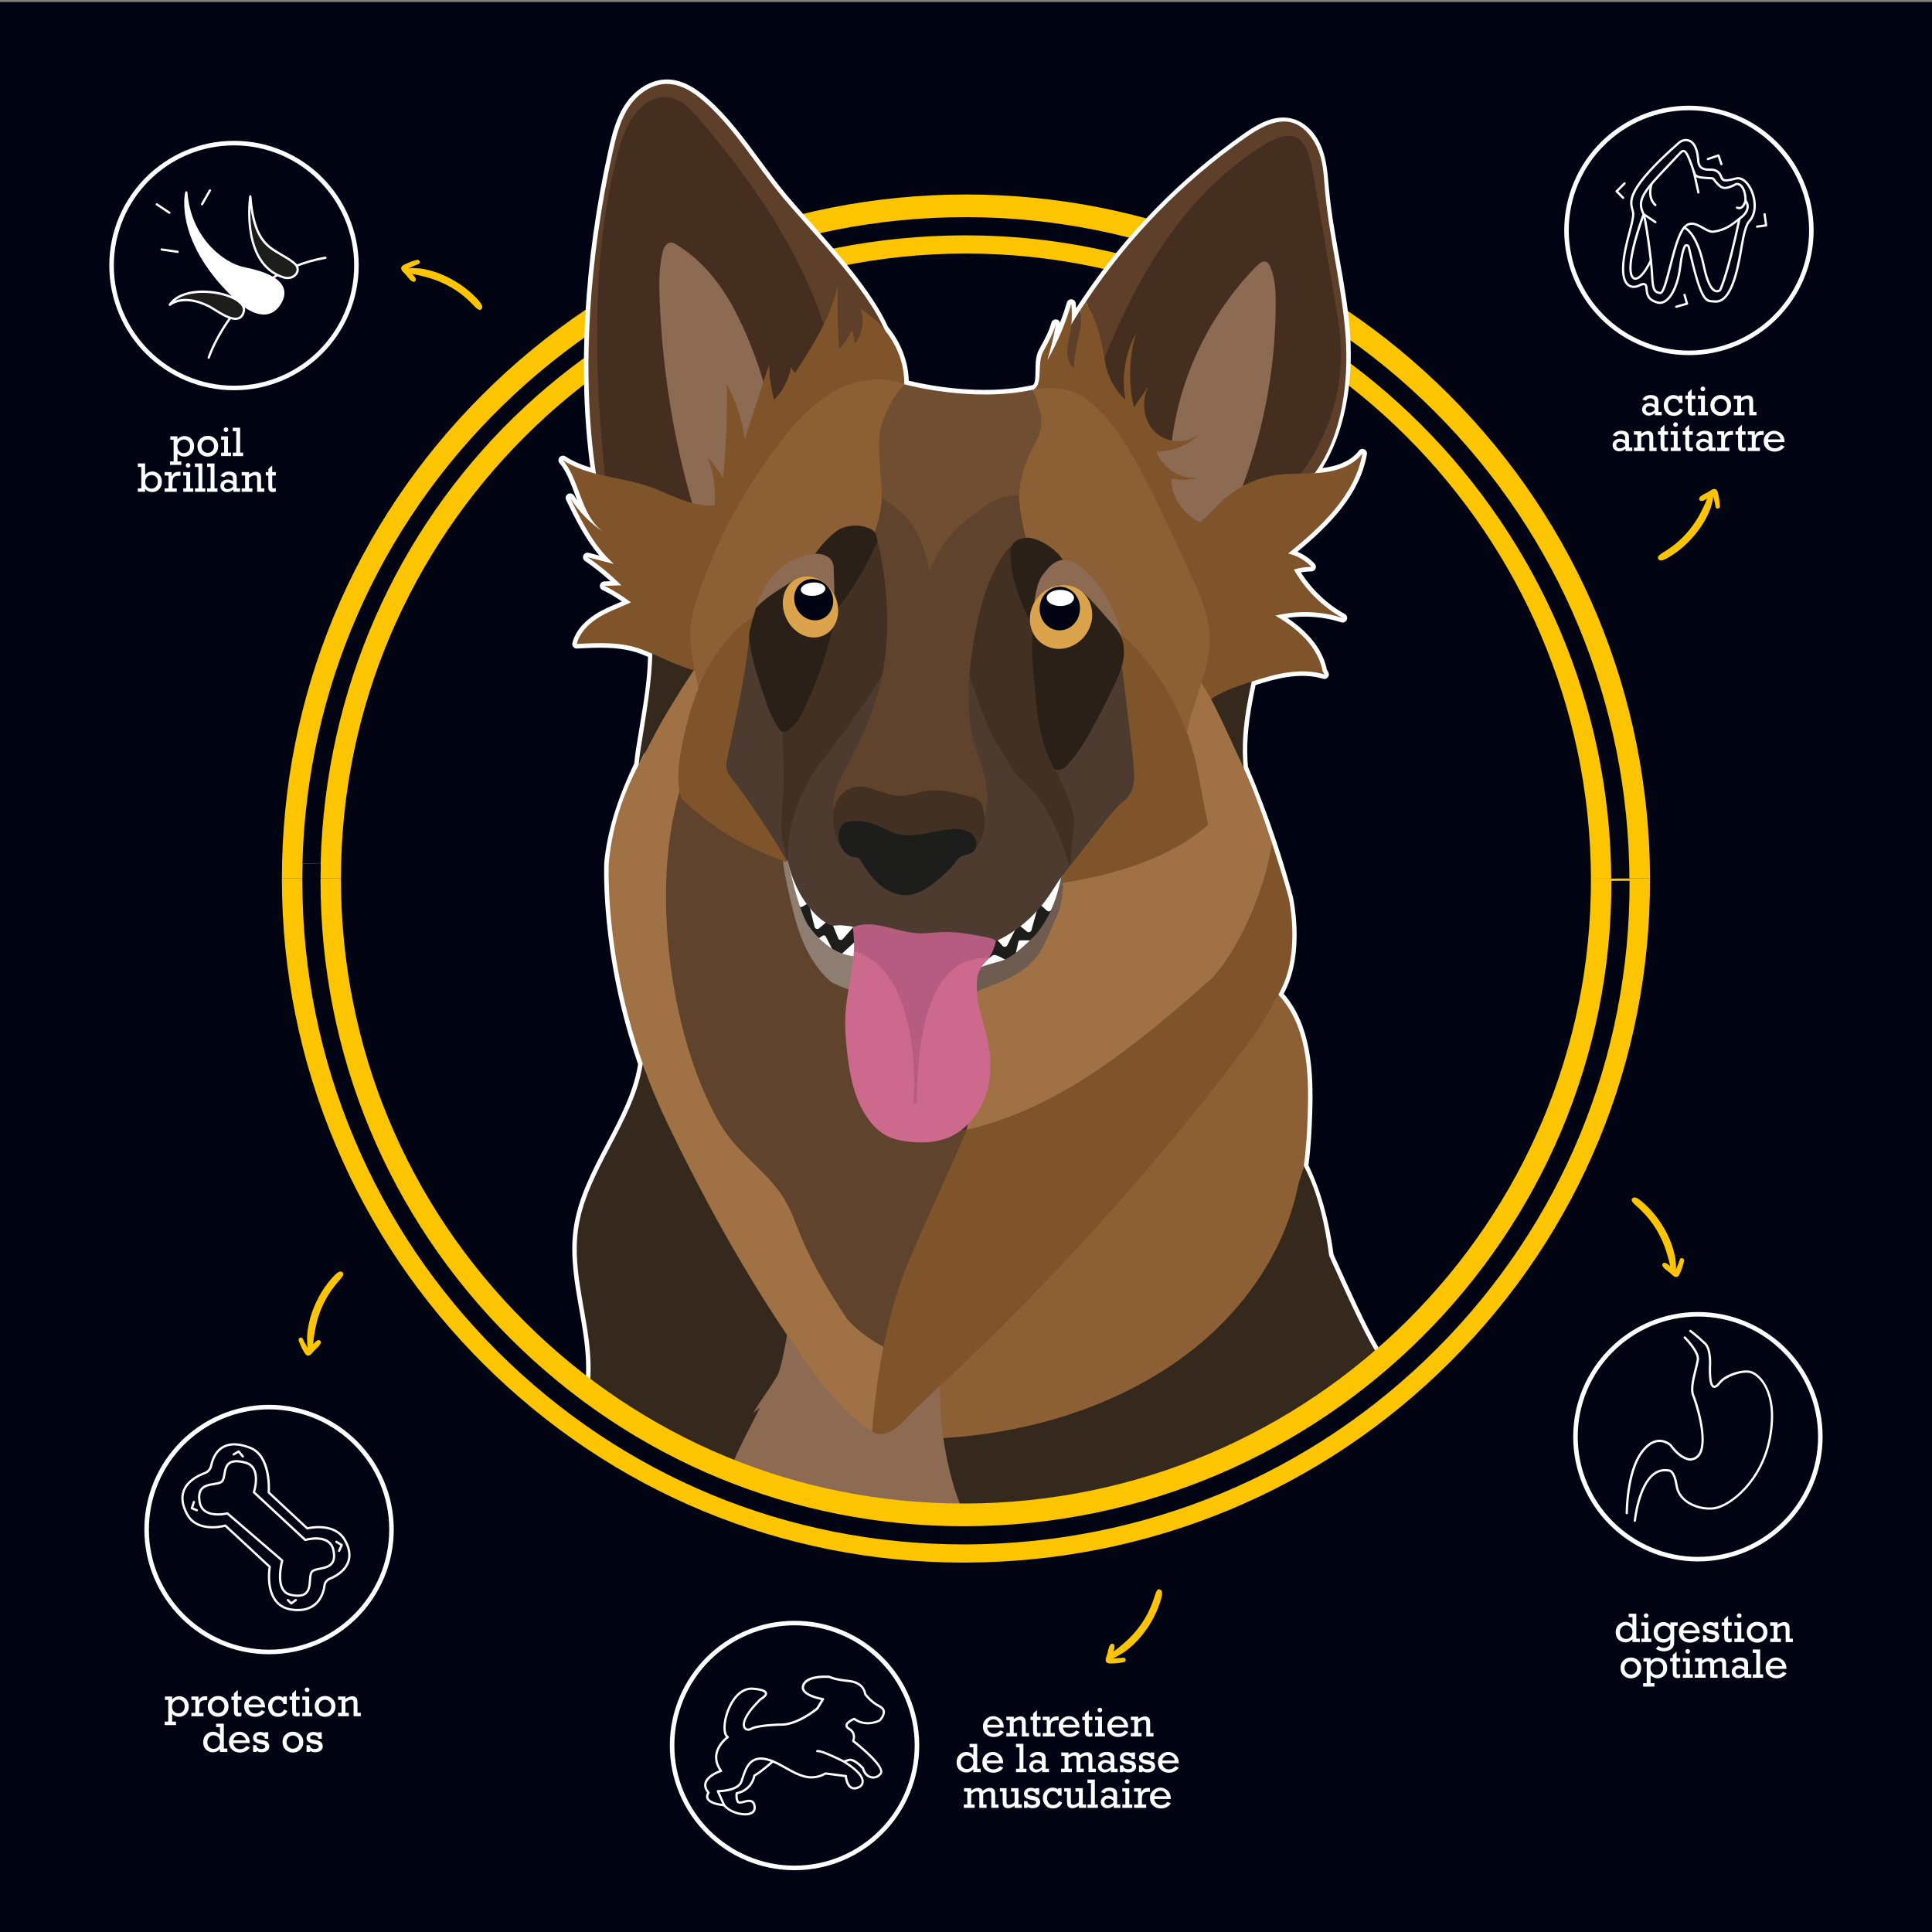
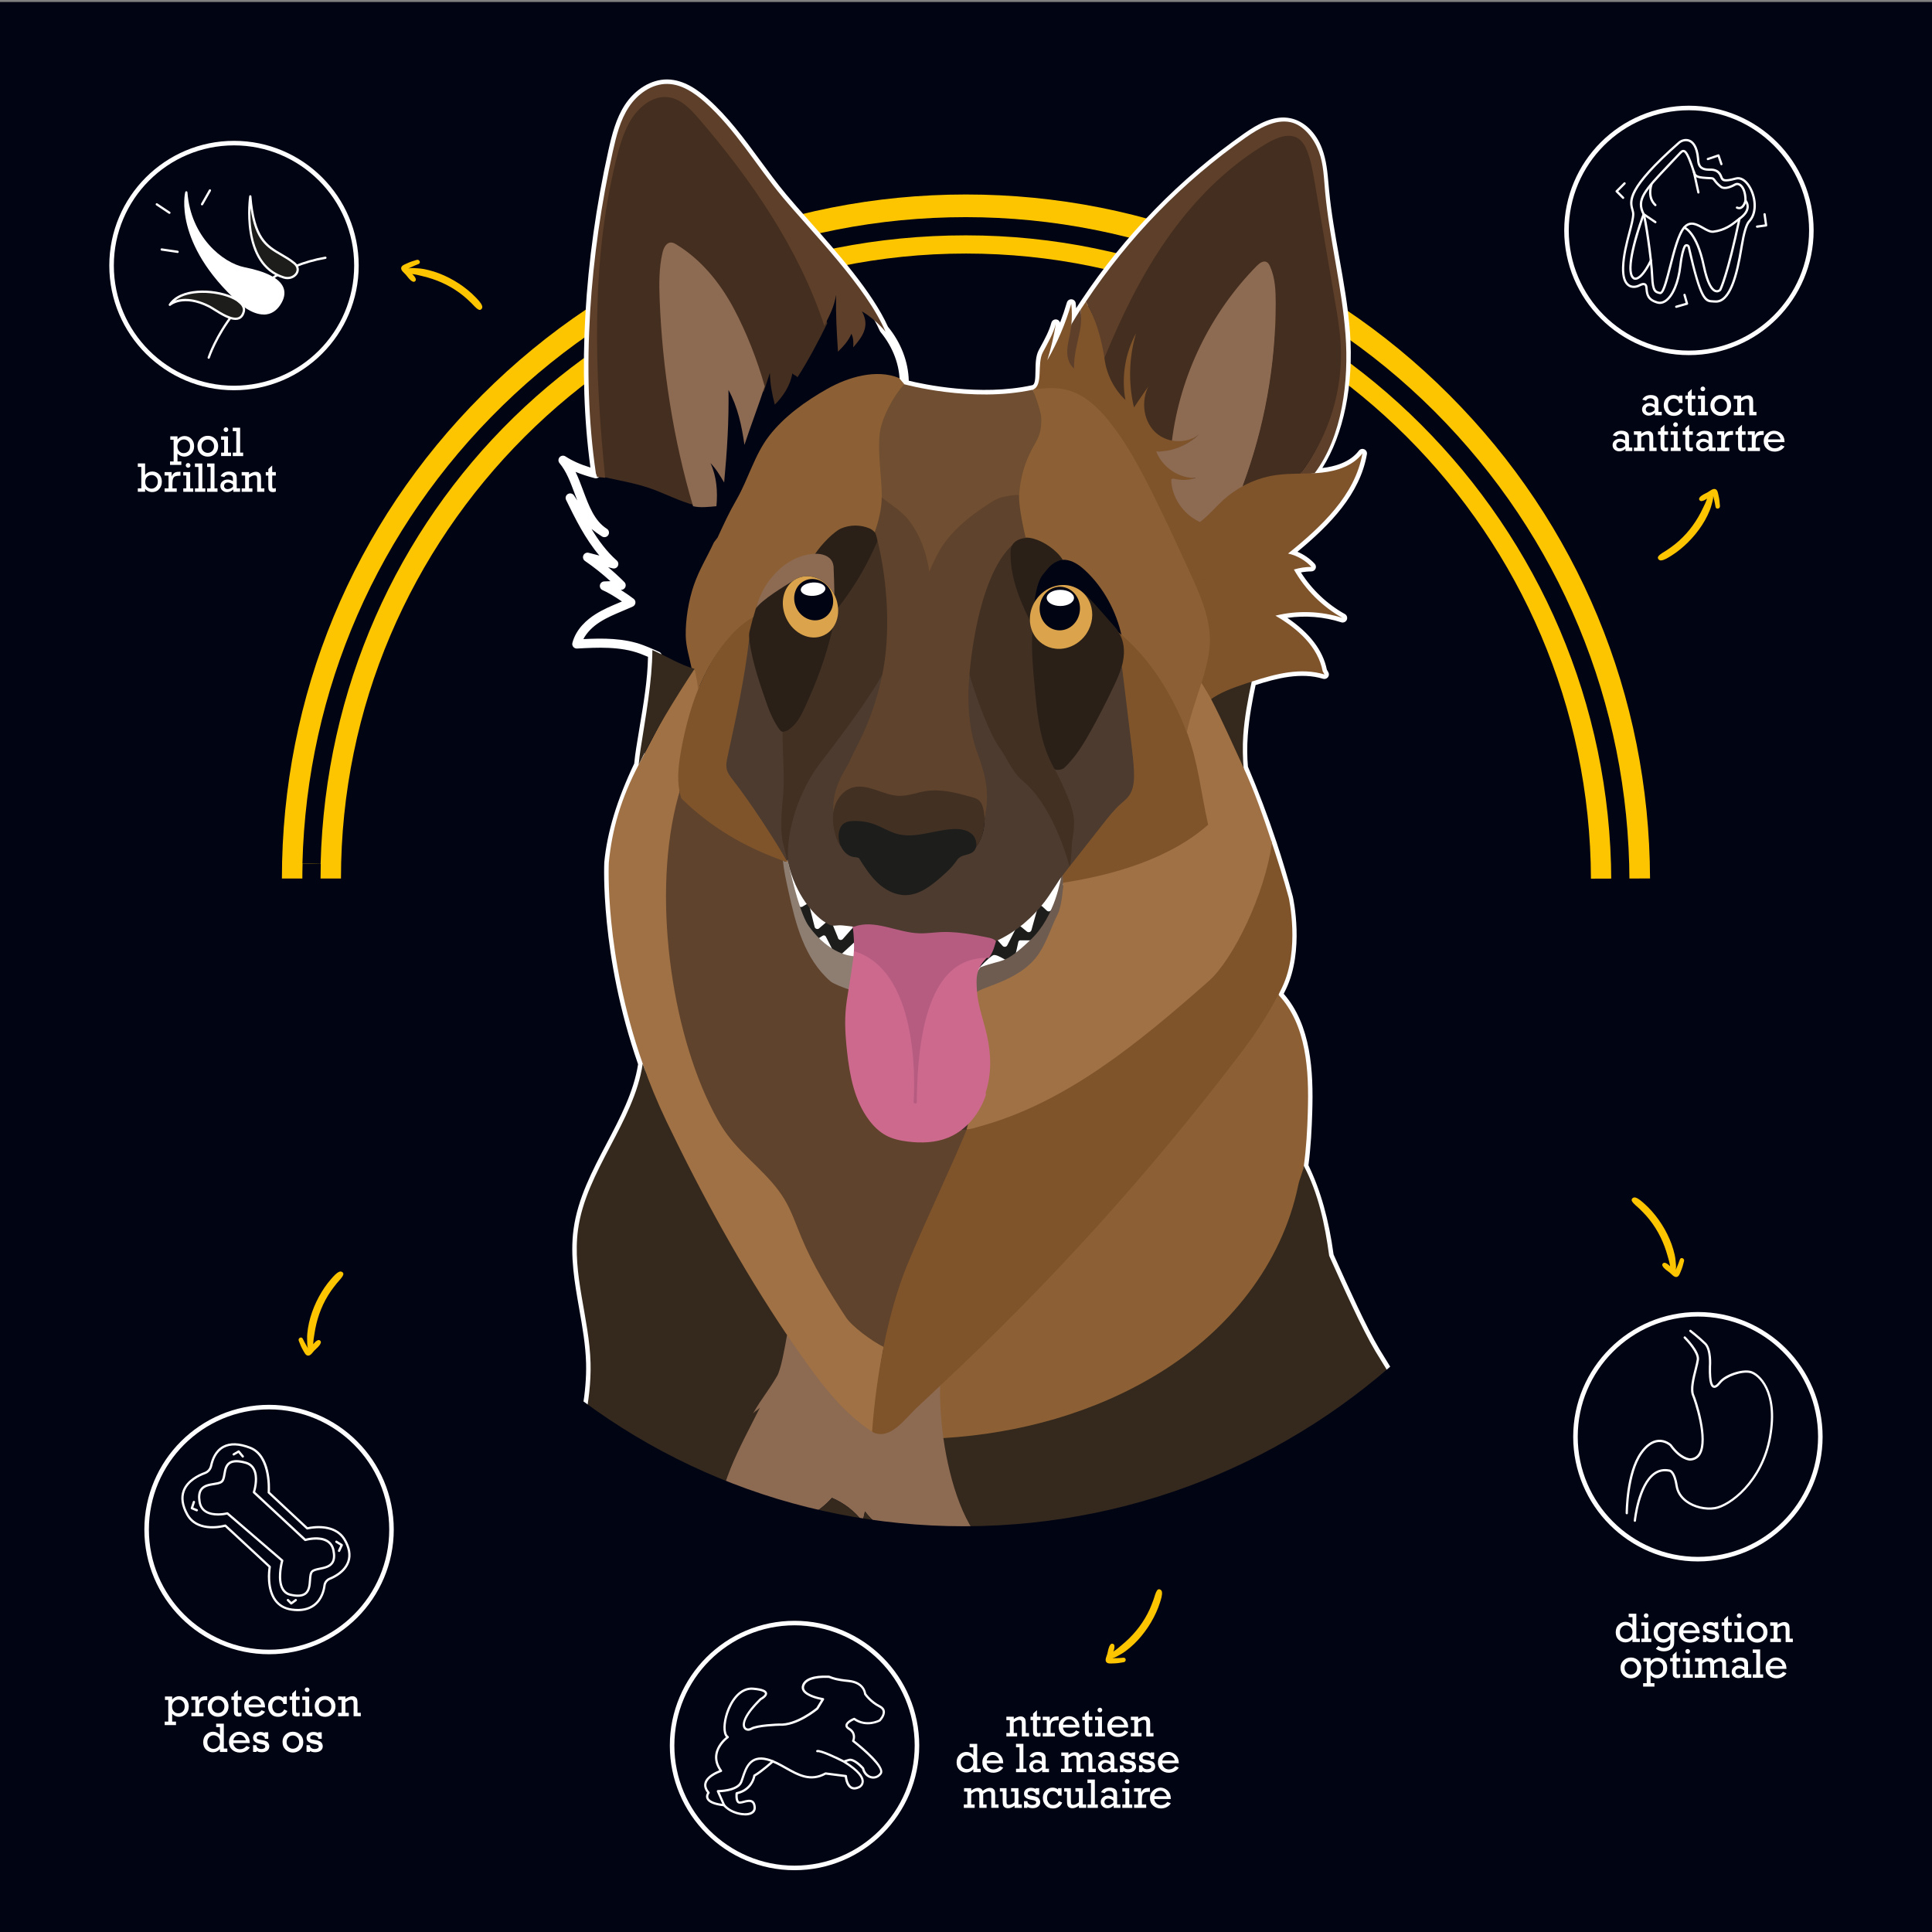
<svg xmlns="http://www.w3.org/2000/svg" viewBox="0 0 850.39 850.39">
  <rect x="0" y="0" width="850.39" height="850.39" fill="#808080" stroke="none" />
  <defs>
    <style>
      .cls-1 {
        fill: #a07144;
      }

      .cls-2 {
        fill: #1d1d1b;
      }

      .cls-3 {
        fill: #dba44c;
      }

      .cls-4 {
        fill: #fff;
      }

      .cls-5 {
        fill: #cc698d;
      }

      .cls-6 {
        fill: none;
      }

      .cls-7 {
        fill: #8d6a52;
      }

      .cls-8 {
        fill: #442e1f;
      }

      .cls-9 {
        fill: #4c3b2e;
      }

      .cls-10 {
        fill: #8c6034;
      }

      .cls-11 {
        fill: #5e3f2a;
      }

      .cls-12 {
        fill: #2a2017;
      }

      .cls-13 {
        fill: #8e7e72;
      }

      .cls-14 {
        fill: #000413;
      }

      .cls-15 {
        fill: #704e31;
      }

      .cls-16 {
        fill: #6e5c50;
      }

      .cls-17 {
        fill: #423023;
      }

      .cls-18 {
        fill: #35291d;
      }

      .cls-19 {
        fill: #7f542a;
      }

      .cls-20 {
        fill: #60432c;
      }

      .cls-21 {
        fill: #b65c81;
      }

      .cls-22 {
        clip-path: url(#clippath);
      }

      .cls-23 {
        fill: #fdc400;
      }
    </style>
    <clipPath id="clippath">
      <path class="cls-6" d="M713.27,386.7c.55,158.68-128.23,287.5-288.1,288.1-159.11.59-288.1-128.99-288.1-288.1,0-2.52.03-5.03.1-7.53,3.99-155.63,31.03-441.62,288-447.89,159.07-3.88,277.28,110.78,288.1,455.42Z" />
    </clipPath>
  </defs>
  <g id="Calque_3" data-name="Calque 3">
    <rect class="cls-14" y=".88" width="852.55" height="852.55" />
  </g>
  <g id="Calque_2" data-name="Calque 2">
    <g>
      <path class="cls-4" d="M730.61,133.8c-.42,0-.85-.06-1.28-.19-4.59-1.35-4.84-4.02-5.07-6.38-.02-.24-.05-.49-.07-.73-.06-.51-.18-.79-.4-.9-.2-.1-.72-.19-1.94.45-1.75.92-3.65.94-5.08.05-2.02-1.26-2.97-4.1-2.84-8.44.16-5.38,1.64-10.97,2.83-15.47.86-3.25,1.6-6.06,1.63-7.91,0-.63-.16-1.24-.36-1.94-1.1-3.95-2.6-9.37,20.66-29.9,1.16-1.03,3.17-1.73,5.05-.98,1.62.64,3.66,2.6,4.18,8.29l.03.42c.13,1.78.29,4,4.18,4h.22c1.54-.01,4.43-.03,5.7,3.4.49,1.33.71,1.92,5.94.52,2.19-.59,4.49.72,6.31,3.58,2.86,4.48,3.78,11.56.35,15.67l-.48.57q-1.62,1.9-3.11,10.86l-.15.92c-1.87,11.24-4.96,24.08-12.02,23.52-.29-.02-.56-.03-.82-.04-3.73-.14-5.78-.22-11.22-24.34-.05-.23-.24-.34-.4-.36-.08-.01-.29-.02-.41.19-.57,1-1.42,3.8-1.93,8.38-.85,7.57-3.45,13.65-6.79,15.87-.89.59-1.81.89-2.73.89ZM723.44,124.54c.31,0,.58.06.81.19.78.41.88,1.33.92,1.67.03.25.05.5.08.75.21,2.24.41,4.35,4.35,5.51,1.06.31,2.13.12,3.17-.58,3.05-2.02,5.54-7.97,6.35-15.15.53-4.72,1.41-7.62,2.05-8.76.29-.51.83-.78,1.42-.69.61.09,1.09.53,1.22,1.13,5.27,23.37,7.16,23.44,10.29,23.56.28.01.56.02.86.04,6.36.49,9.29-12.72,10.95-22.69l.15-.92q1.54-9.24,3.34-11.35l.48-.56c3.09-3.71,2.18-10.41-.43-14.49-1.58-2.47-3.48-3.62-5.21-3.15-5.58,1.5-6.39.89-7.13-1.1-1.04-2.8-3.2-2.79-4.77-2.78h-.2c-4.81-.02-5.07-3.2-5.2-4.92l-.03-.4c-.48-5.19-2.2-6.92-3.55-7.46-1.47-.58-3.11,0-4.02.8-22.79,20.12-21.33,25.4-20.36,28.89.21.75.4,1.45.39,2.22h0c-.03,1.97-.78,4.83-1.66,8.15-1.17,4.45-2.63,9.98-2.79,15.24-.12,3.91.7,6.52,2.37,7.56,1.66,1.04,3.55.2,4.09-.09.81-.43,1.49-.64,2.05-.64ZM718.89,94.3h0,0Z" />
      <path class="cls-4" d="M730.72,129.48c-.08,0-.16,0-.25-.03-2.21-.47-3.47-1.06-3.74-7.57-.35-8.7-3.19-26.36-3.7-27.35-3.51-6.75.28-10.75,11.51-22.62,1.36-1.44,2.83-2.99,4.42-4.68.61-.65,1.35-1.45,2.29-1.24,1.18.26,2.35,1.93,4.84,9.65.5,1.54.67,2.06,7.2,2.3,1,.04,1.37.53,1.88,1.22.47.63,1.1,1.48,2.59,2.65,1.04.81,3.12.44,5.71-1.02.78-.44,1.71-.42,2.54.07,1.73,1.01,2.77,3.73,2.8,7.29.32.41,1.08,1.6.92,3.25-.19,1.84-1.46,3.62-3.77,5.27-.35.25-.73.55-1.15.89-2.15,1.71-5.4,4.29-10.6,4.91-1.53.18-3.13-.73-4.83-1.7-2.75-1.56-5.34-3.04-7.69-.29-2.47,2.89-4.38,10.39-6.07,17.02-1.98,7.78-3.14,11.99-4.89,11.99ZM740.96,66.96c-.34,0-.79.45-1.26.96-1.59,1.69-3.06,3.25-4.42,4.69-11.16,11.79-14.53,15.35-11.35,21.47h0c.77,1.48,3.49,19.61,3.81,27.77.24,6.05,1.26,6.27,2.95,6.63,1.03.21,2.8-6.67,3.96-11.23,1.71-6.73,3.65-14.36,6.28-17.42,2.89-3.38,6.25-1.47,8.95.07,1.55.88,3.01,1.72,4.21,1.57,4.92-.59,8.04-3.06,10.1-4.7.44-.35.83-.66,1.19-.92,2.06-1.48,3.19-3.01,3.35-4.54.17-1.57-.75-2.6-.79-2.65-.08-.09-.13-.21-.13-.34,0-3.87-1.19-5.95-2.31-6.6-.53-.31-1.06-.33-1.54-.06-3,1.69-5.42,2.02-6.82.93-1.59-1.25-2.3-2.2-2.78-2.84-.49-.66-.61-.8-1.11-.82-6.22-.22-7.36-.64-8.11-2.99-1.2-3.73-2.94-8.72-4.1-8.98-.02,0-.05,0-.08,0Z" />
      <path class="cls-4" d="M719.83,123.17c-.71,0-1.1-.34-1.15-.39-4.85-3.7,3.38-26.12,4.33-28.66.05-.14.17-.25.32-.3.14-.05.3-.02.43.06l5.15,3.49c.23.15.29.47.13.69-.15.23-.47.29-.69.13l-4.62-3.13c-2.62,7.13-7.94,24.24-4.4,26.95.04.03.29.23.81.12.95-.21,3-1.48,6.07-7.7.12-.25.42-.35.67-.23.25.12.35.42.23.67-2.53,5.11-4.83,7.89-6.85,8.25-.15.03-.29.04-.43.04Z" />
      <path class="cls-4" d="M728.63,90.76c-.12,0-.24-.04-.34-.13-3.96-3.66-1.94-9.34-1.86-9.58.09-.26.38-.39.64-.3.26.09.39.38.3.64-.02.05-1.87,5.29,1.6,8.5.2.19.21.5.03.71-.1.11-.23.16-.37.16Z" />
      <path class="cls-4" d="M747.57,85.2c-.23,0-.44-.16-.49-.39l-1.95-8.91c-.06-.27.11-.54.38-.6.27-.06.54.11.59.38l1.95,8.91c.06.27-.11.54-.38.6-.04,0-.07.01-.11.01Z" />
      <path class="cls-4" d="M765.52,92.11c-.38,0-.77-.09-1.18-.27-.25-.11-.36-.41-.25-.66.11-.25.41-.36.66-.25.51.23.96.25,1.37.04.99-.49,1.56-2.16,1.7-2.76.06-.27.32-.44.6-.38.27.06.44.33.38.6-.02.11-.61,2.63-2.22,3.43-.33.17-.68.25-1.05.25Z" />
      <path class="cls-4" d="M755.71,128.7c-.2,0-.42-.03-.64-.09-2.28-.62-4.17-4.5-5.63-11.52-3.01-14.51-8.25-16.45-8.3-16.47-.26-.09-.4-.37-.32-.63.09-.26.36-.41.62-.32.24.08,5.81,2.02,8.97,17.22,1.8,8.66,3.84,10.46,4.9,10.76.73.21,1.29-.23,1.44-.37.33-.67,3.36-7.17,8.41-31.12.06-.27.32-.44.59-.39.27.06.44.32.39.59-5.38,25.53-8.42,31.23-8.54,31.46-.02.03-.04.07-.07.1-.03.04-.74.79-1.82.79Z" />
      <path class="cls-4" d="M714.42,87.56c-.13,0-.26-.05-.35-.15l-2.85-2.85c-.09-.09-.15-.22-.15-.35s.05-.26.15-.35l3.49-3.49c.2-.2.51-.2.71,0s.2.51,0,.71l-3.13,3.13,2.49,2.49c.2.2.2.51,0,.71-.1.1-.23.15-.35.15Z" />
      <path class="cls-4" d="M737.82,135.52c-.22,0-.42-.14-.48-.36-.08-.27.08-.54.34-.62l4.26-1.21-.96-3.39c-.08-.27.08-.54.34-.62.27-.08.54.08.62.34l1.1,3.87c.08.27-.08.54-.34.62l-4.74,1.35s-.09.02-.14.02Z" />
      <path class="cls-4" d="M757.69,72.73c-.21,0-.4-.13-.47-.34l-1.13-3.34-4.2,1.42c-.27.09-.55-.05-.63-.31-.09-.26.05-.55.31-.63l4.67-1.58c.27-.09.55.05.63.31l1.29,3.81c.09.26-.05.55-.31.63-.05.02-.11.03-.16.03Z" />
      <path class="cls-4" d="M773.39,100.24c-.25,0-.46-.18-.49-.43-.04-.27.15-.53.43-.56l3.49-.48-.61-4.39c-.04-.27.15-.53.43-.56.27-.04.53.15.56.43l.67,4.89c.04.27-.15.53-.43.56l-3.99.55s-.05,0-.07,0Z" />
    </g>
    <g>
      <path class="cls-4" d="M731.44,181.29v1.52h-2.98v-1.06c-.83.8-1.75,1.2-2.76,1.2-.79,0-1.48-.26-2.06-.77-.58-.51-.87-1.17-.87-1.97s.31-1.48.93-2.01c.62-.53,1.37-.8,2.24-.8.81,0,1.6.25,2.36.74v-.86c0-.44-.04-.78-.12-1.02-.08-.24-.28-.45-.59-.65s-.71-.29-1.21-.29c-.85,0-1.47.34-1.86,1.02l-1.63-.43c.72-1.35,1.97-2.03,3.75-2.03.65,0,1.21.09,1.69.26.48.18.83.4,1.06.68.23.28.39.58.47.9.08.32.12.84.12,1.54v4.02h1.46ZM728.3,179.57c-.74-.57-1.48-.86-2.23-.86-.47,0-.87.14-1.18.41-.32.27-.48.63-.48,1.07,0,.41.14.75.42,1.02.28.27.66.41,1.13.41.82,0,1.6-.35,2.34-1.04v-1.01Z" />
      <path class="cls-4" d="M740.55,174.12v3.28h-1.52c-.08-.63-.33-1.11-.77-1.44-.43-.33-.94-.5-1.51-.5-.77,0-1.39.27-1.87.81s-.72,1.25-.72,2.13c0,.82.23,1.54.68,2.17.46.62,1.11.94,1.97.94,1.2,0,2.06-.57,2.6-1.7l1.41.66c-.78,1.73-2.14,2.59-4.08,2.59-1.38,0-2.46-.47-3.25-1.41s-1.18-2.02-1.18-3.25c0-1.31.43-2.39,1.29-3.24.86-.85,1.85-1.28,2.98-1.28.96,0,1.78.28,2.44.85v-.61h1.52Z" />
      <path class="cls-4" d="M741.8,175.64v-1.52h1.13v-1.34l1.7-1.56v2.9h1.6v1.52h-1.6v4.21c0,.68.04,1.09.11,1.25.07.16.26.24.56.24.32,0,.63-.06.93-.18v1.55c-.44.16-.87.23-1.31.23-.52,0-.94-.12-1.26-.35-.32-.23-.53-.52-.61-.87-.08-.35-.13-.94-.13-1.79v-4.3h-1.13Z" />
      <path class="cls-4" d="M748.73,181.29v-5.65h-1.34v-1.52h3.05v7.16h1.34v1.52h-4.39v-1.52h1.34ZM748.49,171.17c0-.27.1-.51.29-.72s.44-.31.74-.31c.28,0,.52.1.73.3s.3.44.3.73-.1.53-.3.73c-.2.2-.45.3-.73.3s-.53-.1-.73-.31c-.2-.2-.3-.45-.3-.73Z" />
      <path class="cls-4" d="M752.85,178.46c0-1.34.44-2.44,1.33-3.3s1.96-1.29,3.24-1.29,2.32.42,3.22,1.27c.9.85,1.34,1.95,1.34,3.31s-.45,2.47-1.34,3.32c-.89.85-1.97,1.27-3.22,1.27s-2.38-.43-3.25-1.29c-.88-.86-1.31-1.96-1.31-3.3ZM754.65,178.46c0,.86.27,1.56.8,2.11.53.55,1.19.82,1.96.82s1.44-.28,1.97-.83c.53-.55.79-1.25.79-2.1s-.27-1.55-.81-2.1c-.54-.55-1.19-.83-1.96-.83s-1.46.28-1.98.84c-.52.56-.78,1.26-.78,2.08Z" />
      <path class="cls-4" d="M766.4,174.12v1.05c1.09-.79,2.09-1.18,2.99-1.18.56,0,1.03.13,1.39.4.37.27.61.59.72.98s.17.95.17,1.69v4.23h1.46v1.52h-3.17v-5.68c0-.66-.1-1.09-.3-1.29-.2-.2-.44-.3-.73-.3-.75,0-1.6.37-2.55,1.1v4.64h1.5v1.52h-4.73v-1.52h1.52v-5.65h-1.52v-1.52h3.23Z" />
      <path class="cls-4" d="M718.47,197.01v1.52h-2.98v-1.06c-.83.8-1.75,1.2-2.76,1.2-.79,0-1.48-.26-2.06-.77-.58-.51-.87-1.17-.87-1.97s.31-1.48.93-2.01c.62-.53,1.37-.8,2.24-.8.81,0,1.6.25,2.36.74v-.86c0-.44-.04-.78-.12-1.02-.08-.24-.28-.45-.59-.65s-.71-.29-1.21-.29c-.85,0-1.47.34-1.86,1.02l-1.63-.43c.72-1.35,1.97-2.03,3.75-2.03.65,0,1.21.09,1.69.26.48.18.83.4,1.06.68.23.28.39.58.47.9.08.32.12.84.12,1.54v4.02h1.46ZM715.32,195.3c-.74-.57-1.48-.86-2.23-.86-.47,0-.87.14-1.18.41-.32.27-.48.63-.48,1.07,0,.41.14.75.42,1.02.28.27.66.41,1.13.41.82,0,1.6-.35,2.34-1.04v-1.01Z" />
      <path class="cls-4" d="M722.43,189.85v1.05c1.09-.79,2.09-1.18,2.99-1.18.56,0,1.03.13,1.39.4.37.27.61.59.72.98s.17.95.17,1.69v4.23h1.46v1.52h-3.17v-5.68c0-.66-.1-1.09-.3-1.29-.2-.2-.44-.3-.73-.3-.75,0-1.6.37-2.55,1.1v4.64h1.5v1.52h-4.73v-1.52h1.52v-5.65h-1.52v-1.52h3.23Z" />
      <path class="cls-4" d="M729.79,191.36v-1.52h1.13v-1.34l1.7-1.56v2.9h1.6v1.52h-1.6v4.21c0,.68.04,1.09.11,1.25.07.16.26.24.56.24.32,0,.63-.06.93-.18v1.55c-.44.16-.87.23-1.31.23-.52,0-.94-.12-1.26-.35-.32-.23-.53-.52-.61-.87-.08-.35-.13-.94-.13-1.79v-4.3h-1.13Z" />
      <path class="cls-4" d="M736.72,197.01v-5.65h-1.34v-1.52h3.05v7.16h1.34v1.52h-4.39v-1.52h1.34ZM736.48,186.9c0-.27.1-.51.29-.72s.44-.31.74-.31c.28,0,.52.1.73.3s.3.44.3.73-.1.53-.3.73c-.2.2-.45.3-.73.3s-.53-.1-.73-.31c-.2-.2-.3-.45-.3-.73Z" />
      <path class="cls-4" d="M740.69,191.36v-1.52h1.13v-1.34l1.7-1.56v2.9h1.6v1.52h-1.6v4.21c0,.68.04,1.09.11,1.25.07.16.26.24.56.24.32,0,.63-.06.93-.18v1.55c-.44.16-.87.23-1.31.23-.52,0-.94-.12-1.26-.35-.32-.23-.53-.52-.61-.87-.08-.35-.13-.94-.13-1.79v-4.3h-1.13Z" />
      <path class="cls-4" d="M755.19,197.01v1.52h-2.98v-1.06c-.83.8-1.75,1.2-2.76,1.2-.79,0-1.48-.26-2.06-.77-.58-.51-.87-1.17-.87-1.97s.31-1.48.93-2.01c.62-.53,1.37-.8,2.24-.8.81,0,1.6.25,2.36.74v-.86c0-.44-.04-.78-.12-1.02-.08-.24-.28-.45-.59-.65s-.71-.29-1.21-.29c-.85,0-1.47.34-1.86,1.02l-1.63-.43c.72-1.35,1.97-2.03,3.75-2.03.65,0,1.21.09,1.69.26.48.18.83.4,1.06.68.23.28.39.58.47.9.08.32.12.84.12,1.54v4.02h1.46ZM752.04,195.3c-.74-.57-1.48-.86-2.23-.86-.47,0-.87.14-1.18.41-.32.27-.48.63-.48,1.07,0,.41.14.75.42,1.02.28.27.66.41,1.13.41.82,0,1.6-.35,2.34-1.04v-1.01Z" />
      <path class="cls-4" d="M757.58,197.01v-5.65h-1.75v-1.52h3.11v1.95c.19-.51.46-.93.8-1.26.34-.33.7-.56,1.08-.66.38-.11.9-.16,1.56-.16h.45v1.72h-.34c-.87,0-1.51.09-1.94.26-.43.17-.74.49-.95.95s-.31,1.28-.31,2.46v1.91h1.89v1.52h-5.34v-1.52h1.75Z" />
      <path class="cls-4" d="M763.92,191.36v-1.52h1.13v-1.34l1.7-1.56v2.9h1.6v1.52h-1.6v4.21c0,.68.04,1.09.11,1.25.07.16.26.24.56.24.32,0,.63-.06.93-.18v1.55c-.44.16-.87.23-1.31.23-.52,0-.94-.12-1.26-.35-.32-.23-.53-.52-.61-.87-.08-.35-.13-.94-.13-1.79v-4.3h-1.13Z" />
      <path class="cls-4" d="M771.05,197.01v-5.65h-1.75v-1.52h3.11v1.95c.19-.51.46-.93.8-1.26.34-.33.7-.56,1.08-.66.38-.11.9-.16,1.56-.16h.45v1.72h-.34c-.87,0-1.51.09-1.94.26-.43.17-.74.49-.95.95s-.31,1.28-.31,2.46v1.91h1.89v1.52h-5.34v-1.52h1.75Z" />
      <path class="cls-4" d="M785.49,194.62h-7.3c.11.8.42,1.45.95,1.95.53.5,1.2.74,2.02.74,1.19,0,2.13-.48,2.82-1.43l1.51.66c-.49.76-1.13,1.32-1.91,1.69s-1.6.55-2.46.55c-1.33,0-2.46-.41-3.4-1.24s-1.41-1.94-1.41-3.35.46-2.43,1.38-3.29c.92-.86,1.97-1.29,3.16-1.29s2.22.42,3.17,1.26c.95.84,1.44,2.09,1.48,3.75ZM783.73,193.38c-.12-.61-.44-1.16-.95-1.65-.51-.49-1.14-.74-1.89-.74-.68,0-1.26.22-1.75.67s-.78,1.02-.89,1.73h5.48Z" />
    </g>
    <g>
      <path class="cls-4" d="M76.42,203.12v-9.54h-1.46v-1.52h3.17v1.36c.85-1,1.88-1.5,3.08-1.5s2.23.42,3.03,1.26c.8.84,1.2,1.92,1.2,3.26,0,1.4-.43,2.51-1.3,3.33-.87.81-1.85,1.22-2.96,1.22s-2.16-.44-3.05-1.33v3.45h1.69v1.52h-4.98v-1.52h1.59ZM78.1,196.53c0,.48.1.94.3,1.37.2.44.51.8.94,1.1.43.3.94.44,1.52.44.81,0,1.48-.27,2.01-.82.53-.54.79-1.29.79-2.24s-.28-1.65-.83-2.17c-.55-.52-1.18-.78-1.89-.78-.75,0-1.42.28-1.99.85s-.86,1.31-.86,2.25Z" />
      <path class="cls-4" d="M86.89,196.41c0-1.34.44-2.44,1.33-3.3s1.96-1.29,3.24-1.29,2.32.42,3.22,1.27c.9.85,1.35,1.95,1.35,3.31s-.45,2.47-1.34,3.32c-.89.85-1.97,1.27-3.22,1.27s-2.38-.43-3.25-1.29c-.88-.86-1.31-1.96-1.31-3.3ZM88.69,196.4c0,.86.27,1.56.8,2.11.54.55,1.19.82,1.96.82s1.44-.28,1.97-.83c.53-.55.79-1.25.79-2.1s-.27-1.55-.81-2.1c-.54-.55-1.19-.83-1.95-.83s-1.46.28-1.98.84-.78,1.26-.78,2.08Z" />
      <path class="cls-4" d="M98.66,199.23v-5.65h-1.35v-1.52h3.05v7.16h1.35v1.52h-4.39v-1.52h1.35ZM98.42,189.12c0-.27.1-.51.29-.72s.44-.31.74-.31c.28,0,.52.1.73.3.2.2.3.44.3.73s-.1.53-.3.73c-.2.2-.45.3-.73.3s-.53-.1-.73-.31c-.2-.2-.3-.45-.3-.73Z" />
      <path class="cls-4" d="M103.99,199.23v-9.44h-1.54v-1.52h3.25v10.96h1.33v1.52h-4.57v-1.52h1.54Z" />
      <path class="cls-4" d="M60.66,216.47v-1.52h1.54v-9.44h-1.54v-1.52h3.21v5.02c.85-.98,1.9-1.47,3.15-1.47s2.2.41,3.01,1.23,1.21,1.91,1.21,3.25-.4,2.38-1.19,3.26-1.81,1.32-3.04,1.32c-.69,0-1.33-.15-1.9-.45-.57-.3-.99-.63-1.24-1v1.3h-3.21ZM63.93,212.15c0,.9.28,1.62.83,2.15.55.53,1.19.79,1.91.79s1.41-.28,1.96-.84c.55-.56.83-1.31.83-2.26s-.27-1.62-.82-2.13c-.55-.51-1.19-.76-1.92-.76s-1.37.26-1.94.78c-.57.52-.85,1.28-.85,2.26Z" />
      <path class="cls-4" d="M74.19,214.96v-5.65h-1.75v-1.52h3.11v1.95c.19-.51.46-.93.8-1.26.34-.33.7-.56,1.08-.66.38-.11.9-.16,1.56-.16h.45v1.72h-.34c-.87,0-1.51.09-1.94.26-.43.17-.74.49-.95.95s-.31,1.28-.31,2.46v1.91h1.89v1.52h-5.34v-1.52h1.75Z" />
      <path class="cls-4" d="M82.01,214.96v-5.65h-1.35v-1.52h3.05v7.16h1.35v1.52h-4.39v-1.52h1.35ZM81.77,204.84c0-.27.1-.51.29-.72s.44-.31.74-.31c.28,0,.52.1.73.3.2.2.3.44.3.73s-.1.53-.3.73c-.2.2-.45.3-.73.3s-.53-.1-.73-.31c-.2-.2-.3-.45-.3-.73Z" />
      <path class="cls-4" d="M87.34,214.96v-9.44h-1.54v-1.52h3.25v10.96h1.33v1.52h-4.57v-1.52h1.54Z" />
      <path class="cls-4" d="M92.7,214.96v-9.44h-1.54v-1.52h3.25v10.96h1.33v1.52h-4.57v-1.52h1.54Z" />
      <path class="cls-4" d="M105.67,214.96v1.52h-2.98v-1.06c-.82.8-1.75,1.2-2.76,1.2-.79,0-1.48-.26-2.06-.77-.58-.51-.87-1.17-.87-1.97s.31-1.48.93-2.01,1.36-.8,2.24-.8c.81,0,1.6.25,2.36.74v-.86c0-.44-.04-.78-.13-1.02-.08-.24-.28-.45-.59-.65-.31-.19-.71-.29-1.21-.29-.85,0-1.47.34-1.86,1.02l-1.63-.43c.72-1.35,1.97-2.03,3.75-2.03.65,0,1.21.09,1.69.26.48.18.83.4,1.06.68.23.28.39.58.47.9s.12.84.12,1.54v4.02h1.46ZM102.52,213.24c-.73-.57-1.48-.86-2.23-.86-.47,0-.87.14-1.18.41s-.48.63-.48,1.07c0,.41.14.75.42,1.02.28.27.66.41,1.13.41.83,0,1.61-.35,2.34-1.04v-1.01Z" />
      <path class="cls-4" d="M109.62,207.79v1.05c1.09-.79,2.09-1.18,3-1.18.56,0,1.03.13,1.39.4.37.27.61.59.72.98.11.39.17.95.17,1.69v4.23h1.46v1.52h-3.17v-5.68c0-.66-.1-1.09-.3-1.29-.2-.2-.44-.3-.73-.3-.75,0-1.6.37-2.56,1.1v4.64h1.5v1.52h-4.73v-1.52h1.52v-5.65h-1.52v-1.52h3.23Z" />
      <path class="cls-4" d="M116.98,209.31v-1.52h1.13v-1.34l1.7-1.56v2.9h1.6v1.52h-1.6v4.21c0,.68.04,1.09.11,1.25.07.16.26.24.56.24.32,0,.63-.06.93-.18v1.55c-.44.16-.87.23-1.31.23-.52,0-.94-.12-1.26-.35s-.53-.52-.61-.87c-.08-.35-.13-.94-.13-1.79v-4.3h-1.13Z" />
    </g>
    <g>
      <path class="cls-4" d="M74.07,757.8v-9.54h-1.46v-1.52h3.17v1.36c.85-1,1.88-1.5,3.08-1.5s2.23.42,3.03,1.26c.8.84,1.2,1.92,1.2,3.26,0,1.4-.43,2.51-1.3,3.33-.87.81-1.85,1.22-2.96,1.22s-2.16-.44-3.05-1.33v3.45h1.69v1.52h-4.98v-1.52h1.59ZM75.74,751.21c0,.48.1.94.3,1.37.2.44.51.8.94,1.1.43.3.94.44,1.52.44.81,0,1.48-.27,2.01-.82.53-.54.79-1.29.79-2.24s-.28-1.65-.83-2.17c-.55-.52-1.18-.78-1.89-.78-.75,0-1.42.28-1.99.85-.57.57-.86,1.31-.86,2.25Z" />
      <path class="cls-4" d="M85.98,753.91v-5.65h-1.75v-1.52h3.11v1.95c.19-.51.46-.93.8-1.26s.7-.56,1.08-.66c.38-.11.9-.16,1.56-.16h.45v1.72h-.34c-.87,0-1.51.09-1.94.26-.43.17-.74.49-.95.95s-.31,1.28-.31,2.46v1.91h1.89v1.52h-5.34v-1.52h1.75Z" />
      <path class="cls-4" d="M91.45,751.08c0-1.34.44-2.44,1.33-3.29.88-.86,1.96-1.29,3.24-1.29s2.32.42,3.22,1.27c.9.85,1.35,1.95,1.35,3.31s-.45,2.47-1.34,3.32c-.89.85-1.97,1.27-3.22,1.27s-2.38-.43-3.25-1.29c-.88-.86-1.31-1.96-1.31-3.3ZM93.25,751.08c0,.86.27,1.56.8,2.11.54.55,1.19.82,1.96.82s1.44-.28,1.97-.83c.53-.55.79-1.25.79-2.1s-.27-1.55-.81-2.1-1.19-.83-1.95-.83-1.46.28-1.98.84-.78,1.26-.78,2.08Z" />
      <path class="cls-4" d="M101.84,748.26v-1.52h1.13v-1.34l1.7-1.56v2.9h1.6v1.52h-1.6v4.21c0,.68.04,1.09.11,1.25s.26.24.56.24c.32,0,.63-.06.93-.18v1.55c-.44.16-.87.23-1.31.23-.52,0-.94-.12-1.26-.35-.32-.23-.53-.52-.61-.87-.08-.35-.13-.94-.13-1.79v-4.3h-1.13Z" />
      <path class="cls-4" d="M116.67,751.51h-7.3c.11.8.42,1.45.95,1.95s1.2.74,2.02.74c1.19,0,2.13-.48,2.82-1.43l1.51.66c-.49.76-1.13,1.32-1.91,1.69-.78.37-1.6.55-2.46.55-1.33,0-2.46-.41-3.4-1.24-.94-.83-1.41-1.94-1.41-3.35s.46-2.43,1.38-3.29c.92-.86,1.97-1.29,3.16-1.29s2.22.42,3.17,1.26c.95.84,1.44,2.09,1.48,3.75ZM114.91,750.28c-.12-.61-.44-1.16-.95-1.66s-1.15-.74-1.89-.74c-.68,0-1.26.22-1.75.67s-.78,1.02-.89,1.73h5.48Z" />
      <path class="cls-4" d="M126.23,746.74v3.28h-1.52c-.08-.63-.33-1.11-.77-1.44-.43-.33-.94-.5-1.51-.5-.77,0-1.39.27-1.87.81-.48.54-.72,1.25-.72,2.13,0,.82.23,1.54.68,2.17.45.62,1.11.94,1.97.94,1.2,0,2.06-.57,2.6-1.7l1.41.66c-.78,1.73-2.14,2.59-4.08,2.59-1.38,0-2.46-.47-3.25-1.41s-1.18-2.02-1.18-3.25c0-1.31.43-2.39,1.29-3.24.86-.85,1.85-1.28,2.98-1.28.96,0,1.78.28,2.44.85v-.61h1.52Z" />
      <path class="cls-4" d="M127.47,748.26v-1.52h1.13v-1.34l1.7-1.56v2.9h1.6v1.52h-1.6v4.21c0,.68.04,1.09.11,1.25s.26.24.56.24c.32,0,.63-.06.93-.18v1.55c-.44.16-.87.23-1.31.23-.52,0-.94-.12-1.26-.35-.32-.23-.53-.52-.61-.87-.08-.35-.13-.94-.13-1.79v-4.3h-1.13Z" />
      <path class="cls-4" d="M134.4,753.91v-5.65h-1.35v-1.52h3.05v7.16h1.35v1.52h-4.39v-1.52h1.35ZM134.16,743.79c0-.28.1-.51.29-.72.19-.2.44-.3.74-.3.28,0,.52.1.73.3.2.2.3.44.3.73s-.1.53-.3.73c-.2.2-.45.3-.73.3s-.53-.1-.73-.3-.3-.45-.3-.73Z" />
      <path class="cls-4" d="M138.52,751.08c0-1.34.44-2.44,1.33-3.29.88-.86,1.96-1.29,3.24-1.29s2.32.42,3.22,1.27c.9.85,1.35,1.95,1.35,3.31s-.45,2.47-1.34,3.32c-.89.85-1.97,1.27-3.22,1.27s-2.38-.43-3.25-1.29c-.88-.86-1.31-1.96-1.31-3.3ZM140.32,751.08c0,.86.27,1.56.8,2.11.54.55,1.19.82,1.96.82s1.44-.28,1.97-.83c.53-.55.79-1.25.79-2.1s-.27-1.55-.81-2.1-1.19-.83-1.95-.83-1.46.28-1.98.84-.78,1.26-.78,2.08Z" />
      <path class="cls-4" d="M152.07,746.74v1.05c1.09-.79,2.09-1.18,3-1.18.56,0,1.03.13,1.39.4.37.27.61.59.72.98.11.38.17.95.17,1.69v4.23h1.46v1.52h-3.17v-5.68c0-.66-.1-1.09-.3-1.29s-.44-.3-.73-.3c-.75,0-1.6.37-2.56,1.1v4.64h1.5v1.52h-4.73v-1.52h1.52v-5.65h-1.52v-1.52h3.23Z" />
      <path class="cls-4" d="M100.07,769.63v1.52h-3.26v-1.27c-.85.94-1.88,1.42-3.1,1.42-1.13,0-2.12-.39-2.98-1.16-.85-.77-1.28-1.87-1.28-3.29s.44-2.56,1.32-3.38c.88-.83,1.87-1.24,2.98-1.24,1.17,0,2.19.47,3.07,1.4v-3.43h-1.67v-1.52h3.37v10.96h1.56ZM91.27,766.8c0,.96.27,1.69.81,2.21.54.51,1.19.77,1.94.77s1.38-.27,1.94-.81.85-1.29.85-2.25-.29-1.69-.87-2.18c-.58-.49-1.22-.74-1.94-.74-.77,0-1.42.29-1.95.87-.53.58-.79,1.29-.79,2.13Z" />
      <path class="cls-4" d="M109.96,767.24h-7.3c.11.8.42,1.45.95,1.95s1.2.74,2.02.74c1.19,0,2.13-.48,2.82-1.43l1.51.66c-.49.76-1.13,1.32-1.91,1.69-.78.37-1.6.55-2.46.55-1.33,0-2.46-.41-3.4-1.24-.94-.83-1.41-1.94-1.41-3.35s.46-2.43,1.38-3.29c.92-.86,1.97-1.29,3.16-1.29s2.22.42,3.17,1.26c.95.84,1.44,2.09,1.48,3.75ZM108.21,766c-.12-.61-.44-1.16-.95-1.66s-1.15-.74-1.89-.74c-.68,0-1.26.22-1.75.67s-.78,1.02-.89,1.73h5.48Z" />
      <path class="cls-4" d="M111.4,771.15v-2.98h1.52v.29c.05.41.27.74.66,1,.39.26.84.39,1.37.39s.99-.1,1.32-.29.49-.46.49-.8-.14-.57-.41-.73c-.27-.16-.81-.3-1.62-.43-1.2-.2-2.05-.53-2.56-.98-.51-.45-.77-1.04-.77-1.75s.28-1.33.83-1.82c.56-.49,1.29-.73,2.2-.73.82,0,1.52.17,2.12.51v-.37h1.52v2.88h-1.52v-.53c-.46-.71-1.13-1.07-2.01-1.07-.45,0-.82.1-1.11.29s-.43.45-.43.78.13.55.4.68c.27.12.84.25,1.72.39.84.13,1.48.29,1.91.46.43.18.79.47,1.07.88.28.41.43.89.43,1.43,0,.81-.31,1.45-.93,1.92s-1.42.71-2.41.71c-.93,0-1.68-.21-2.27-.63v.49h-1.52Z" />
      <path class="cls-4" d="M124.35,766.81c0-1.34.44-2.44,1.33-3.29.88-.86,1.96-1.29,3.24-1.29s2.32.42,3.22,1.27c.9.85,1.35,1.95,1.35,3.31s-.45,2.47-1.34,3.32c-.89.85-1.97,1.27-3.22,1.27s-2.38-.43-3.25-1.29c-.88-.86-1.31-1.96-1.31-3.3ZM126.15,766.8c0,.86.27,1.56.8,2.11.54.55,1.19.82,1.96.82s1.44-.28,1.97-.83c.53-.55.79-1.25.79-2.1s-.27-1.55-.81-2.1-1.19-.83-1.95-.83-1.46.28-1.98.84-.78,1.26-.78,2.08Z" />
      <path class="cls-4" d="M134.93,771.15v-2.98h1.52v.29c.05.41.27.74.66,1,.39.26.84.39,1.37.39s.99-.1,1.32-.29.49-.46.49-.8-.14-.57-.41-.73c-.27-.16-.81-.3-1.62-.43-1.2-.2-2.05-.53-2.56-.98-.51-.45-.77-1.04-.77-1.75s.28-1.33.83-1.82c.56-.49,1.29-.73,2.2-.73.82,0,1.52.17,2.12.51v-.37h1.52v2.88h-1.52v-.53c-.46-.71-1.13-1.07-2.01-1.07-.45,0-.82.1-1.11.29s-.43.45-.43.78.13.55.4.68c.27.12.84.25,1.72.39.84.13,1.48.29,1.91.46.43.18.79.47,1.07.88.28.41.43.89.43,1.43,0,.81-.31,1.45-.93,1.92s-1.42.71-2.41.71c-.93,0-1.68-.21-2.27-.63v.49h-1.52Z" />
    </g>
    <g>
      <path class="cls-4" d="M721.8,721.25v1.52h-3.26v-1.27c-.85.94-1.88,1.42-3.1,1.42-1.13,0-2.12-.39-2.98-1.16-.85-.77-1.28-1.87-1.28-3.29s.44-2.56,1.32-3.38,1.87-1.24,2.98-1.24c1.17,0,2.19.47,3.07,1.4v-3.43h-1.67v-1.52h3.37v10.96h1.56ZM713,718.42c0,.96.27,1.69.81,2.21.54.51,1.19.77,1.94.77s1.38-.27,1.94-.81c.57-.54.85-1.29.85-2.25s-.29-1.69-.87-2.18c-.58-.49-1.22-.74-1.94-.74-.77,0-1.42.29-1.95.87-.53.58-.79,1.29-.79,2.13Z" />
      <path class="cls-4" d="M723.79,721.25v-5.65h-1.34v-1.52h3.05v7.16h1.34v1.52h-4.39v-1.52h1.34ZM723.55,711.14c0-.28.1-.51.29-.72.19-.2.44-.3.74-.3.28,0,.52.1.73.3s.3.44.3.73-.1.53-.3.73-.45.3-.73.3-.53-.1-.73-.3-.3-.45-.3-.73Z" />
      <path class="cls-4" d="M738.48,714.09v1.52h-1.56v6.46c0,.87-.04,1.52-.13,1.94-.09.42-.31.85-.65,1.29s-.86.81-1.55,1.11-1.46.45-2.3.45c-1.28,0-2.42-.39-3.43-1.16l1.11-1.24c.75.59,1.57.88,2.46.88.49,0,.94-.09,1.36-.28.42-.19.73-.42.94-.69.21-.27.34-.53.4-.77.06-.24.09-.65.09-1.22v-.79c-.27.34-.69.66-1.26.97s-1.2.46-1.88.46c-1.24,0-2.26-.43-3.04-1.29-.78-.86-1.17-1.92-1.17-3.17,0-1.37.43-2.48,1.3-3.33.86-.85,1.86-1.27,3-1.27s2.17.46,3.07,1.37v-1.24h3.26ZM729.67,718.52c0,.88.26,1.6.77,2.15.51.56,1.16.83,1.96.83s1.45-.28,2.01-.84.84-1.28.84-2.16-.28-1.61-.84-2.15c-.56-.54-1.21-.81-1.96-.81s-1.39.27-1.95.8-.83,1.26-.83,2.17Z" />
      <path class="cls-4" d="M748.17,718.86h-7.3c.11.8.42,1.45.95,1.95s1.2.74,2.02.74c1.19,0,2.13-.48,2.82-1.43l1.51.66c-.49.76-1.13,1.32-1.91,1.69-.78.37-1.6.55-2.46.55-1.33,0-2.46-.41-3.4-1.24-.94-.83-1.41-1.94-1.41-3.35s.46-2.43,1.38-3.29c.92-.86,1.97-1.29,3.16-1.29s2.22.42,3.17,1.26c.95.84,1.44,2.09,1.48,3.75ZM746.41,717.62c-.12-.61-.44-1.16-.95-1.66-.51-.49-1.14-.74-1.89-.74-.68,0-1.26.22-1.75.67s-.78,1.02-.89,1.73h5.48Z" />
      <path class="cls-4" d="M749.6,722.77v-2.98h1.52v.29c.05.41.27.74.66,1,.39.26.84.39,1.37.39s.99-.1,1.32-.29.49-.46.49-.8-.14-.57-.41-.73c-.27-.16-.81-.3-1.62-.43-1.2-.2-2.05-.53-2.56-.98-.51-.45-.77-1.04-.77-1.75s.28-1.33.83-1.82c.56-.49,1.29-.73,2.2-.73.82,0,1.52.17,2.12.51v-.37h1.52v2.88h-1.52v-.53c-.46-.71-1.13-1.07-2.01-1.07-.45,0-.82.1-1.11.29s-.43.45-.43.78.13.55.4.68c.27.12.84.25,1.72.39.84.13,1.48.29,1.91.46.43.18.79.47,1.07.88.28.41.43.89.43,1.43,0,.81-.31,1.45-.93,1.92-.62.48-1.42.71-2.41.71-.93,0-1.68-.21-2.27-.63v.49h-1.52Z" />
      <path class="cls-4" d="M757.81,715.6v-1.52h1.13v-1.34l1.7-1.56v2.9h1.6v1.52h-1.6v4.21c0,.68.04,1.09.11,1.25.07.16.26.24.56.24.32,0,.63-.06.93-.18v1.55c-.44.16-.87.23-1.31.23-.52,0-.94-.12-1.26-.35-.32-.23-.53-.52-.61-.87-.08-.35-.13-.94-.13-1.79v-4.3h-1.13Z" />
      <path class="cls-4" d="M764.74,721.25v-5.65h-1.34v-1.52h3.05v7.16h1.34v1.52h-4.39v-1.52h1.34ZM764.5,711.14c0-.28.1-.51.29-.72.19-.2.44-.3.74-.3.28,0,.52.1.73.3s.3.44.3.73-.1.53-.3.73-.45.3-.73.3-.53-.1-.73-.3-.3-.45-.3-.73Z" />
      <path class="cls-4" d="M768.86,718.43c0-1.34.44-2.44,1.33-3.29.88-.86,1.96-1.29,3.24-1.29s2.32.42,3.22,1.27,1.34,1.95,1.34,3.31-.45,2.47-1.34,3.32c-.89.85-1.97,1.27-3.22,1.27s-2.38-.43-3.25-1.29c-.88-.86-1.31-1.96-1.31-3.3ZM770.66,718.42c0,.86.27,1.56.8,2.11.53.55,1.19.82,1.96.82s1.44-.28,1.97-.83c.53-.55.79-1.25.79-2.1s-.27-1.55-.81-2.1c-.54-.55-1.19-.83-1.96-.83s-1.46.28-1.98.84c-.52.56-.78,1.26-.78,2.08Z" />
      <path class="cls-4" d="M782.41,714.09v1.05c1.09-.79,2.09-1.18,2.99-1.18.56,0,1.03.13,1.39.4.37.27.61.59.72.98.11.38.17.95.17,1.69v4.23h1.46v1.52h-3.17v-5.68c0-.66-.1-1.09-.3-1.29s-.44-.3-.73-.3c-.75,0-1.6.37-2.55,1.1v4.64h1.5v1.52h-4.73v-1.52h1.52v-5.65h-1.52v-1.52h3.23Z" />
      <path class="cls-4" d="M713.28,734.15c0-1.34.44-2.44,1.33-3.29.88-.86,1.96-1.29,3.24-1.29s2.32.42,3.22,1.27,1.34,1.95,1.34,3.31-.45,2.47-1.34,3.32c-.89.85-1.97,1.27-3.22,1.27s-2.38-.43-3.25-1.29c-.88-.86-1.31-1.96-1.31-3.3ZM715.08,734.15c0,.86.27,1.56.8,2.11.53.55,1.19.82,1.96.82s1.44-.28,1.97-.83c.53-.55.79-1.25.79-2.1s-.27-1.55-.81-2.1c-.54-.55-1.19-.83-1.96-.83s-1.46.28-1.98.84c-.52.56-.78,1.26-.78,2.08Z" />
      <path class="cls-4" d="M724.82,740.87v-9.54h-1.46v-1.52h3.17v1.36c.85-1,1.88-1.5,3.08-1.5s2.23.42,3.03,1.26,1.2,1.92,1.2,3.26c0,1.4-.43,2.51-1.3,3.33-.87.81-1.85,1.22-2.96,1.22s-2.16-.44-3.05-1.33v3.45h1.69v1.52h-4.98v-1.52h1.59ZM726.49,734.28c0,.48.1.94.3,1.37.2.44.51.8.94,1.1s.94.44,1.52.44c.81,0,1.48-.27,2.01-.82s.79-1.29.79-2.24-.28-1.65-.83-2.17c-.55-.52-1.18-.78-1.89-.78-.75,0-1.42.28-1.99.85-.57.57-.86,1.31-.86,2.25Z" />
      <path class="cls-4" d="M735.14,731.33v-1.52h1.13v-1.34l1.7-1.56v2.9h1.6v1.52h-1.6v4.21c0,.68.04,1.09.11,1.25.07.16.26.24.56.24.32,0,.63-.06.93-.18v1.55c-.44.16-.87.23-1.31.23-.52,0-.94-.12-1.26-.35-.32-.23-.53-.52-.61-.87-.08-.35-.13-.94-.13-1.79v-4.3h-1.13Z" />
      <path class="cls-4" d="M742.07,736.98v-5.65h-1.34v-1.52h3.05v7.16h1.34v1.52h-4.39v-1.52h1.34ZM741.83,726.86c0-.28.1-.51.29-.72.19-.2.44-.3.74-.3.28,0,.52.1.73.3s.3.44.3.73-.1.53-.3.73-.45.3-.73.3-.53-.1-.73-.3-.3-.45-.3-.73Z" />
      <path class="cls-4" d="M747.52,736.98v-5.65h-1.44v-1.52h3.15v1.09c1.03-.82,2.03-1.23,3.02-1.23s1.67.45,2.05,1.35c1.13-.9,2.18-1.35,3.16-1.35.56,0,1.02.12,1.38.37.36.25.61.56.73.94.12.38.19.94.19,1.68v4.3h1.51v1.52h-3.22v-5.51c0-.5-.02-.86-.07-1.06s-.16-.38-.34-.51c-.18-.13-.4-.2-.66-.2-.73,0-1.56.37-2.48,1.12v4.65h1.49v1.52h-3.19v-5.68c0-.57-.08-.98-.25-1.23-.16-.25-.44-.38-.84-.38-.64,0-1.47.37-2.49,1.12v4.65h1.52v1.52h-4.78v-1.52h1.55Z" />
      <path class="cls-4" d="M770.89,736.98v1.52h-2.98v-1.06c-.83.8-1.75,1.2-2.76,1.2-.79,0-1.48-.26-2.06-.77-.58-.51-.87-1.17-.87-1.97s.31-1.48.93-2.01c.62-.53,1.37-.8,2.24-.8.81,0,1.6.25,2.36.74v-.86c0-.44-.04-.78-.12-1.02-.08-.24-.28-.45-.59-.65s-.71-.29-1.21-.29c-.85,0-1.47.34-1.86,1.02l-1.63-.43c.72-1.35,1.97-2.03,3.75-2.03.65,0,1.21.09,1.69.26.48.18.83.4,1.06.68.23.28.39.58.47.9.08.32.12.84.12,1.54v4.02h1.46ZM767.74,735.26c-.74-.57-1.48-.86-2.23-.86-.47,0-.87.14-1.18.41-.32.28-.48.63-.48,1.07,0,.41.14.75.42,1.02.28.27.66.41,1.13.41.82,0,1.6-.35,2.34-1.04v-1.01Z" />
      <path class="cls-4" d="M773.03,736.98v-9.44h-1.54v-1.52h3.25v10.96h1.33v1.52h-4.57v-1.52h1.54Z" />
      <path class="cls-4" d="M786.33,734.58h-7.3c.11.8.42,1.45.95,1.95s1.2.74,2.02.74c1.19,0,2.13-.48,2.82-1.43l1.51.66c-.49.76-1.13,1.32-1.91,1.69-.78.37-1.6.55-2.46.55-1.33,0-2.46-.41-3.4-1.24-.94-.83-1.41-1.94-1.41-3.35s.46-2.43,1.38-3.29c.92-.86,1.97-1.29,3.16-1.29s2.22.42,3.17,1.26c.95.84,1.44,2.09,1.48,3.75ZM784.57,733.34c-.12-.61-.44-1.16-.95-1.66-.51-.49-1.14-.74-1.89-.74-.68,0-1.26.22-1.75.67s-.78,1.02-.89,1.73h5.48Z" />
    </g>
    <g>
-       <path class="cls-4" d="M441.82,760.4h-7.3c.11.8.42,1.45.95,1.95.53.5,1.2.74,2.02.74,1.19,0,2.13-.48,2.82-1.43l1.51.66c-.49.76-1.13,1.32-1.91,1.69-.78.37-1.6.55-2.46.55-1.33,0-2.46-.41-3.4-1.24-.94-.83-1.41-1.94-1.41-3.35s.46-2.43,1.38-3.29c.92-.86,1.97-1.29,3.16-1.29s2.22.42,3.17,1.26,1.44,2.09,1.47,3.75ZM440.06,759.16c-.12-.61-.44-1.16-.95-1.66-.52-.49-1.14-.74-1.89-.74-.68,0-1.26.22-1.75.67s-.78,1.02-.89,1.73h5.48Z" />
      <path class="cls-4" d="M446.22,755.63v1.05c1.09-.79,2.09-1.18,2.99-1.18.56,0,1.03.13,1.39.4.37.27.61.59.72.98.11.38.17.95.17,1.69v4.23h1.46v1.52h-3.17v-5.68c0-.66-.1-1.09-.3-1.29s-.44-.3-.73-.3c-.75,0-1.6.37-2.55,1.1v4.64h1.5v1.52h-4.73v-1.52h1.52v-5.65h-1.52v-1.52h3.23Z" />
      <path class="cls-4" d="M453.59,757.15v-1.52h1.13v-1.34l1.7-1.56v2.9h1.6v1.52h-1.6v4.21c0,.68.04,1.09.11,1.25.07.16.26.24.56.24.32,0,.63-.06.93-.18v1.55c-.44.16-.87.23-1.31.23-.52,0-.94-.12-1.26-.35-.32-.23-.53-.52-.61-.87-.08-.35-.13-.94-.13-1.79v-4.3h-1.13Z" />
      <path class="cls-4" d="M460.72,762.8v-5.65h-1.75v-1.52h3.11v1.95c.19-.51.46-.93.8-1.26.34-.33.7-.56,1.08-.66.38-.11.9-.16,1.56-.16h.45v1.72h-.34c-.87,0-1.51.09-1.94.26-.43.17-.74.49-.95.95s-.31,1.28-.31,2.46v1.91h1.89v1.52h-5.34v-1.52h1.75Z" />
      <path class="cls-4" d="M475.16,760.4h-7.3c.11.8.42,1.45.95,1.95s1.2.74,2.02.74c1.19,0,2.13-.48,2.82-1.43l1.51.66c-.49.76-1.13,1.32-1.91,1.69-.78.37-1.6.55-2.46.55-1.33,0-2.46-.41-3.4-1.24-.94-.83-1.41-1.94-1.41-3.35s.46-2.43,1.38-3.29c.92-.86,1.97-1.29,3.16-1.29s2.22.42,3.17,1.26c.95.84,1.44,2.09,1.48,3.75ZM473.4,759.16c-.12-.61-.44-1.16-.95-1.66-.51-.49-1.14-.74-1.89-.74-.68,0-1.26.22-1.75.67s-.78,1.02-.89,1.73h5.48Z" />
      <path class="cls-4" d="M476.4,757.15v-1.52h1.13v-1.34l1.7-1.56v2.9h1.6v1.52h-1.6v4.21c0,.68.04,1.09.11,1.25.07.16.26.24.56.24.32,0,.63-.06.93-.18v1.55c-.44.16-.87.23-1.31.23-.52,0-.94-.12-1.26-.35-.32-.23-.53-.52-.61-.87-.08-.35-.13-.94-.13-1.79v-4.3h-1.13Z" />
      <path class="cls-4" d="M483.33,762.8v-5.65h-1.34v-1.52h3.05v7.16h1.34v1.52h-4.39v-1.52h1.34ZM483.09,752.68c0-.28.1-.51.29-.72.19-.2.44-.3.74-.3.28,0,.52.1.73.3s.3.44.3.73-.1.53-.3.73-.45.3-.73.3-.53-.1-.73-.3-.3-.45-.3-.73Z" />
      <path class="cls-4" d="M496.59,760.4h-7.3c.11.8.42,1.45.95,1.95s1.2.74,2.02.74c1.19,0,2.13-.48,2.82-1.43l1.51.66c-.49.76-1.13,1.32-1.91,1.69-.78.37-1.6.55-2.46.55-1.33,0-2.46-.41-3.4-1.24-.94-.83-1.41-1.94-1.41-3.35s.46-2.43,1.38-3.29c.92-.86,1.97-1.29,3.16-1.29s2.22.42,3.17,1.26c.95.84,1.44,2.09,1.48,3.75ZM494.83,759.16c-.12-.61-.44-1.16-.95-1.66-.51-.49-1.14-.74-1.89-.74-.68,0-1.26.22-1.75.67s-.78,1.02-.89,1.73h5.48Z" />
      <path class="cls-4" d="M500.99,755.63v1.05c1.09-.79,2.09-1.18,2.99-1.18.56,0,1.03.13,1.39.4.37.27.61.59.72.98.11.38.17.95.17,1.69v4.23h1.46v1.52h-3.17v-5.68c0-.66-.1-1.09-.3-1.29s-.44-.3-.73-.3c-.75,0-1.6.37-2.55,1.1v4.64h1.5v1.52h-4.73v-1.52h1.52v-5.65h-1.52v-1.52h3.23Z" />
      <path class="cls-4" d="M431.68,778.52v1.52h-3.26v-1.27c-.85.94-1.88,1.42-3.1,1.42-1.13,0-2.12-.39-2.98-1.16-.85-.77-1.28-1.87-1.28-3.29s.44-2.56,1.32-3.38c.88-.83,1.87-1.24,2.98-1.24,1.17,0,2.19.47,3.07,1.4v-3.43h-1.67v-1.52h3.37v10.96h1.56ZM422.87,775.69c0,.96.27,1.69.81,2.21.54.51,1.19.77,1.94.77s1.38-.27,1.94-.81c.57-.54.85-1.29.85-2.25s-.29-1.69-.87-2.18-1.22-.74-1.94-.74c-.77,0-1.42.29-1.95.87-.53.58-.79,1.29-.79,2.13Z" />
      <path class="cls-4" d="M441.57,776.13h-7.3c.11.8.42,1.45.95,1.95.53.5,1.2.74,2.02.74,1.19,0,2.13-.48,2.82-1.43l1.51.66c-.49.76-1.13,1.32-1.91,1.69-.78.37-1.6.55-2.46.55-1.33,0-2.46-.41-3.4-1.24-.94-.83-1.41-1.94-1.41-3.35s.46-2.43,1.38-3.29c.92-.86,1.97-1.29,3.16-1.29s2.22.42,3.17,1.26c.95.84,1.44,2.09,1.48,3.75ZM439.81,774.89c-.12-.61-.44-1.16-.95-1.66s-1.14-.74-1.89-.74c-.68,0-1.26.22-1.75.67s-.78,1.02-.89,1.73h5.48Z" />
      <path class="cls-4" d="M448.75,778.52v-9.44h-1.54v-1.52h3.25v10.96h1.33v1.52h-4.57v-1.52h1.54Z" />
      <path class="cls-4" d="M461.72,778.52v1.52h-2.98v-1.06c-.83.8-1.75,1.2-2.76,1.2-.79,0-1.48-.26-2.06-.77-.58-.51-.87-1.17-.87-1.97s.31-1.48.93-2.01c.62-.53,1.37-.8,2.24-.8.81,0,1.6.25,2.36.74v-.86c0-.44-.04-.78-.12-1.02-.08-.24-.28-.45-.59-.65s-.71-.29-1.21-.29c-.85,0-1.47.34-1.86,1.02l-1.63-.43c.72-1.35,1.97-2.03,3.75-2.03.65,0,1.21.09,1.69.26.48.18.83.4,1.06.68.23.28.39.58.47.9.08.32.12.84.12,1.54v4.02h1.46ZM458.57,776.81c-.74-.57-1.48-.86-2.23-.86-.47,0-.87.14-1.18.41-.32.28-.48.63-.48,1.07,0,.41.14.75.42,1.02.28.27.66.41,1.13.41.82,0,1.6-.35,2.34-1.04v-1.01Z" />
      <path class="cls-4" d="M468.58,778.52v-5.65h-1.44v-1.52h3.15v1.09c1.03-.82,2.03-1.23,3.02-1.23s1.67.45,2.05,1.35c1.13-.9,2.18-1.35,3.16-1.35.56,0,1.02.12,1.38.37.36.25.61.56.73.94.12.38.19.94.19,1.68v4.3h1.51v1.52h-3.22v-5.51c0-.5-.02-.86-.07-1.06s-.16-.38-.34-.51c-.18-.13-.4-.2-.66-.2-.73,0-1.56.37-2.48,1.12v4.65h1.49v1.52h-3.19v-5.68c0-.57-.08-.98-.25-1.23-.16-.25-.44-.38-.84-.38-.64,0-1.47.37-2.49,1.12v4.65h1.52v1.52h-4.78v-1.52h1.55Z" />
      <path class="cls-4" d="M491.95,778.52v1.52h-2.98v-1.06c-.83.8-1.75,1.2-2.76,1.2-.79,0-1.48-.26-2.06-.77-.58-.51-.87-1.17-.87-1.97s.31-1.48.93-2.01c.62-.53,1.37-.8,2.24-.8.81,0,1.6.25,2.36.74v-.86c0-.44-.04-.78-.12-1.02-.08-.24-.28-.45-.59-.65s-.71-.29-1.21-.29c-.85,0-1.47.34-1.86,1.02l-1.63-.43c.72-1.35,1.97-2.03,3.75-2.03.65,0,1.21.09,1.69.26.48.18.83.4,1.06.68.23.28.39.58.47.9.08.32.12.84.12,1.54v4.02h1.46ZM488.8,776.81c-.74-.57-1.48-.86-2.23-.86-.47,0-.87.14-1.18.41-.32.28-.48.63-.48,1.07,0,.41.14.75.42,1.02.28.27.66.41,1.13.41.82,0,1.6-.35,2.34-1.04v-1.01Z" />
      <path class="cls-4" d="M492.93,780.04v-2.98h1.52v.29c.05.41.27.74.66,1,.39.26.84.39,1.37.39s.99-.1,1.32-.29.49-.46.49-.8-.14-.57-.41-.73c-.27-.16-.81-.3-1.62-.43-1.2-.2-2.05-.53-2.56-.98-.51-.45-.77-1.04-.77-1.75s.28-1.33.83-1.82c.56-.49,1.29-.73,2.2-.73.82,0,1.52.17,2.12.51v-.37h1.52v2.88h-1.52v-.53c-.46-.71-1.13-1.07-2.01-1.07-.45,0-.82.1-1.11.29s-.43.45-.43.78.13.55.4.68c.27.12.84.25,1.72.39.84.13,1.48.29,1.91.46.43.18.79.47,1.07.88.28.41.43.89.43,1.43,0,.81-.31,1.45-.93,1.92-.62.48-1.42.71-2.41.71-.93,0-1.68-.21-2.27-.63v.49h-1.52Z" />
      <path class="cls-4" d="M501.34,780.04v-2.98h1.52v.29c.05.41.27.74.66,1,.39.26.84.39,1.37.39s.99-.1,1.32-.29.49-.46.49-.8-.14-.57-.41-.73c-.27-.16-.81-.3-1.62-.43-1.2-.2-2.05-.53-2.56-.98-.51-.45-.77-1.04-.77-1.75s.28-1.33.83-1.82c.56-.49,1.29-.73,2.2-.73.82,0,1.52.17,2.12.51v-.37h1.52v2.88h-1.52v-.53c-.46-.71-1.13-1.07-2.01-1.07-.45,0-.82.1-1.11.29s-.43.45-.43.78.13.55.4.68c.27.12.84.25,1.72.39.84.13,1.48.29,1.91.46.43.18.79.47,1.07.88.28.41.43.89.43,1.43,0,.81-.31,1.45-.93,1.92-.62.48-1.42.71-2.41.71-.93,0-1.68-.21-2.27-.63v.49h-1.52Z" />
      <path class="cls-4" d="M518.85,776.13h-7.3c.11.8.42,1.45.95,1.95s1.2.74,2.02.74c1.19,0,2.13-.48,2.82-1.43l1.51.66c-.49.76-1.13,1.32-1.91,1.69-.78.37-1.6.55-2.46.55-1.33,0-2.46-.41-3.4-1.24-.94-.83-1.41-1.94-1.41-3.35s.46-2.43,1.38-3.29c.92-.86,1.97-1.29,3.16-1.29s2.22.42,3.17,1.26c.95.84,1.44,2.09,1.48,3.75ZM517.09,774.89c-.12-.61-.44-1.16-.95-1.66-.51-.49-1.14-.74-1.89-.74-.68,0-1.26.22-1.75.67s-.78,1.02-.89,1.73h5.48Z" />
      <path class="cls-4" d="M425.78,794.25v-5.65h-1.44v-1.52h3.15v1.09c1.03-.82,2.03-1.23,3.02-1.23s1.67.45,2.05,1.35c1.13-.9,2.18-1.35,3.16-1.35.56,0,1.02.12,1.38.37.36.25.61.56.73.94.12.38.19.94.19,1.68v4.3h1.52v1.52h-3.22v-5.51c0-.5-.02-.86-.07-1.06s-.16-.38-.34-.51c-.18-.13-.4-.2-.66-.2-.73,0-1.56.37-2.48,1.12v4.65h1.49v1.52h-3.19v-5.68c0-.57-.08-.98-.25-1.23-.16-.25-.44-.38-.84-.38-.64,0-1.47.37-2.49,1.12v4.65h1.52v1.52h-4.78v-1.52h1.55Z" />
      <path class="cls-4" d="M449.79,794.25v1.52h-3.2v-1c-1,.76-1.95,1.14-2.87,1.14-.58,0-1.06-.13-1.44-.38s-.63-.58-.76-.99c-.12-.4-.19-1.05-.19-1.95v-3.99h-1.23v-1.52h2.93v5.29c0,.64.02,1.07.05,1.29.04.22.14.4.31.55.17.14.39.21.65.21.79,0,1.63-.38,2.53-1.13v-4.7h-1.53v-1.52h3.24v7.16h1.5Z" />
      <path class="cls-4" d="M450.73,795.76v-2.98h1.52v.29c.05.41.27.74.66,1,.39.26.84.39,1.37.39s.99-.1,1.32-.29.49-.46.49-.8-.14-.57-.41-.73c-.27-.16-.81-.3-1.62-.43-1.2-.2-2.05-.53-2.56-.98-.51-.45-.77-1.04-.77-1.75s.28-1.33.83-1.82c.56-.49,1.29-.73,2.2-.73.82,0,1.52.17,2.12.51v-.37h1.52v2.88h-1.52v-.53c-.46-.71-1.13-1.07-2.01-1.07-.45,0-.82.1-1.11.29s-.43.45-.43.78.13.55.4.68c.27.12.84.25,1.72.39.84.13,1.48.29,1.91.46.43.18.79.47,1.07.88.28.41.43.89.43,1.43,0,.81-.31,1.45-.93,1.92-.62.48-1.42.71-2.41.71-.93,0-1.68-.21-2.27-.63v.49h-1.52Z" />
      <path class="cls-4" d="M467.26,787.08v3.28h-1.52c-.08-.63-.33-1.11-.77-1.44s-.94-.5-1.51-.5c-.77,0-1.39.27-1.87.81s-.72,1.25-.72,2.13c0,.82.23,1.54.68,2.17.46.62,1.11.94,1.97.94,1.2,0,2.06-.57,2.6-1.7l1.41.66c-.78,1.73-2.14,2.59-4.08,2.59-1.38,0-2.46-.47-3.25-1.41s-1.18-2.02-1.18-3.25c0-1.31.43-2.39,1.29-3.24.86-.85,1.85-1.28,2.98-1.28.96,0,1.78.28,2.44.85v-.61h1.52Z" />
      <path class="cls-4" d="M478.11,794.25v1.52h-3.2v-1c-1,.76-1.95,1.14-2.87,1.14-.58,0-1.06-.13-1.44-.38s-.63-.58-.76-.99c-.12-.4-.19-1.05-.19-1.95v-3.99h-1.23v-1.52h2.93v5.29c0,.64.02,1.07.05,1.29.04.22.14.4.31.55.17.14.39.21.65.21.79,0,1.63-.38,2.53-1.13v-4.7h-1.53v-1.52h3.24v7.16h1.5Z" />
      <path class="cls-4" d="M480.2,794.25v-9.44h-1.54v-1.52h3.25v10.96h1.33v1.52h-4.57v-1.52h1.54Z" />
      <path class="cls-4" d="M493.17,794.25v1.52h-2.98v-1.06c-.83.8-1.75,1.2-2.76,1.2-.79,0-1.48-.26-2.06-.77-.58-.51-.87-1.17-.87-1.97s.31-1.48.93-2.01c.62-.53,1.37-.8,2.24-.8.81,0,1.6.25,2.36.74v-.86c0-.44-.04-.78-.12-1.02-.08-.24-.28-.45-.59-.65s-.71-.29-1.21-.29c-.85,0-1.47.34-1.86,1.02l-1.63-.43c.72-1.35,1.97-2.03,3.75-2.03.65,0,1.21.09,1.69.26.48.18.83.4,1.06.68.23.28.39.58.47.9.08.32.12.84.12,1.54v4.02h1.46ZM490.02,792.53c-.74-.57-1.48-.86-2.23-.86-.47,0-.87.14-1.18.41-.32.28-.48.63-.48,1.07,0,.41.14.75.42,1.02.28.27.66.41,1.13.41.82,0,1.6-.35,2.34-1.04v-1.01Z" />
      <path class="cls-4" d="M495.34,794.25v-5.65h-1.34v-1.52h3.05v7.16h1.34v1.52h-4.39v-1.52h1.34ZM495.1,784.13c0-.28.1-.51.29-.72.19-.2.44-.3.74-.3.28,0,.52.1.73.3s.3.44.3.73-.1.53-.3.73-.45.3-.73.3-.53-.1-.73-.3-.3-.45-.3-.73Z" />
      <path class="cls-4" d="M500.91,794.25v-5.65h-1.75v-1.52h3.11v1.95c.19-.51.46-.93.8-1.26.34-.33.7-.56,1.08-.66.38-.11.9-.16,1.56-.16h.45v1.72h-.34c-.87,0-1.51.09-1.94.26-.43.17-.74.49-.95.95s-.31,1.28-.31,2.46v1.91h1.89v1.52h-5.34v-1.52h1.75Z" />
      <path class="cls-4" d="M515.35,791.85h-7.3c.11.8.42,1.45.95,1.95s1.2.74,2.02.74c1.19,0,2.13-.48,2.82-1.43l1.51.66c-.49.76-1.13,1.32-1.91,1.69-.78.37-1.6.55-2.46.55-1.33,0-2.46-.41-3.4-1.24-.94-.83-1.41-1.94-1.41-3.35s.46-2.43,1.38-3.29c.92-.86,1.97-1.29,3.16-1.29s2.22.42,3.17,1.26c.95.84,1.44,2.09,1.48,3.75ZM513.59,790.62c-.12-.61-.44-1.16-.95-1.66-.51-.49-1.14-.74-1.89-.74-.68,0-1.26.22-1.75.67s-.78,1.02-.89,1.73h5.48Z" />
    </g>
    <g>
      <path class="cls-4" d="M131.11,702.86c-1,0-2.13-.15-3.41-.44-1.6-.37-2.83-1.27-3.67-2.69-2.39-4.05-.78-11.08-.37-12.66l-23.72-20.41c-1.22.27-6.35,1.21-9.73-.99-1.54-1-2.49-2.5-2.83-4.47-.45-2.58-.19-4.51.79-5.87,1.36-1.9,3.77-2.28,5.89-2.62,1.29-.21,2.51-.4,3.16-.91.65-.51.87-1.75,1.09-3.07.33-1.92.7-4.1,2.55-5.27,1.59-1.01,4.01-1.06,7.37-.13,1.78.49,3.1,1.52,3.92,3.06,1.94,3.61.57,8.92.17,10.26l22.17,20.6c1.25-.32,6.3-1.45,9.74.6,1.58.94,2.59,2.4,3.01,4.35.55,2.56.37,4.5-.55,5.9-1.28,1.95-3.67,2.43-5.78,2.86-1.28.26-2.49.5-3.12,1.04-.64.54-.74,2-.85,3.53-.16,2.3-.34,4.9-2.28,6.34-.9.66-2.08.99-3.56.99ZM100.08,665.63c.12,0,.23.04.33.12l24.15,20.78c.15.13.21.33.15.52-.02.08-2.24,8.07.19,12.19.7,1.18,1.69,1.91,3.03,2.22,2.85.66,4.92.53,6.15-.38,1.57-1.16,1.73-3.52,1.88-5.6.13-1.83.24-3.4,1.19-4.22.82-.7,2.16-.97,3.57-1.26,1.92-.39,4.1-.83,5.14-2.43.77-1.17.9-2.85.41-5.14-.36-1.67-1.21-2.91-2.54-3.7-3.49-2.08-9.17-.44-9.23-.42-.17.05-.35,0-.48-.11l-22.6-21c-.14-.13-.2-.34-.13-.52.02-.06,1.97-6.09-.01-9.79-.69-1.29-1.8-2.16-3.31-2.57-3.08-.85-5.23-.84-6.57,0-1.47.93-1.79,2.8-2.1,4.6-.26,1.51-.5,2.93-1.46,3.68-.85.67-2.2.89-3.62,1.11-1.93.31-4.13.66-5.24,2.22-.81,1.14-1.02,2.81-.62,5.12.29,1.68,1.09,2.96,2.38,3.8,3.41,2.22,9.15.82,9.2.8.04,0,.08-.01.12-.01Z" />
      <path class="cls-4" d="M131.1,709.18c-.87,0-1.77-.07-2.71-.2-3.29-.45-5.86-1.93-7.64-4.38-3.79-5.22-2.8-13.16-2.55-14.76l-19.16-17.78c-1.88.48-12.64,2.82-17.07-5.23-2.21-4.03-2.73-7.67-1.55-10.83,1.74-4.63,6.76-7.06,9.6-8.09,1.25-.46,2.16-1.53,2.44-2.87.6-2.86,2.06-6.68,5.62-8.61,3.11-1.69,7.22-1.57,12.2.36,9.14,3.54,8.66,17.82,8.53,19.94l16.58,15.47c1.82-.4,12.25-2.31,16.72,5.24,2.16,3.65,2.73,7.04,1.69,10.08-1.59,4.66-6.39,7.01-8.38,7.8-1.15.46-1.96,1.47-2.1,2.65-.21,1.75-1.08,6.11-4.66,8.87-2.02,1.56-4.56,2.34-7.57,2.34ZM99.17,671.02c.12,0,.25.05.34.13l19.56,18.15c.12.12.18.29.15.46-.02.09-1.55,8.91,2.33,14.27,1.61,2.22,3.95,3.56,6.96,3.97,3.95.54,7.15-.11,9.54-1.95,3.28-2.53,4.08-6.57,4.28-8.2.18-1.54,1.23-2.86,2.72-3.46,1.45-.58,6.31-2.81,7.8-7.2.94-2.75.4-5.86-1.6-9.25-4.49-7.59-15.76-4.75-15.88-4.72-.17.04-.34,0-.47-.12l-16.95-15.81c-.11-.1-.17-.25-.16-.4.01-.16,1.1-15.7-7.88-19.18-4.69-1.82-8.52-1.96-11.36-.41-3.22,1.75-4.57,5.28-5.12,7.94-.35,1.68-1.5,3.03-3.07,3.6-2.68.98-7.41,3.25-9.01,7.51-1.08,2.87-.58,6.23,1.49,10,4.44,8.08,16.07,4.72,16.18,4.68.05-.01.1-.02.14-.02Z" />
      <path class="cls-4" d="M106.86,641.57c-.14,0-.29-.06-.38-.18l-1.55-1.86-1.82,1.06c-.24.14-.54.06-.68-.18-.14-.24-.06-.54.18-.68l2.19-1.28c.21-.12.48-.08.64.11l1.82,2.19c.18.21.15.53-.06.7-.09.08-.21.12-.32.12Z" />
      <path class="cls-4" d="M86.63,665.26c-.06,0-.13-.01-.19-.04l-2.19-.91c-.24-.1-.36-.37-.28-.62l.91-2.73c.09-.26.37-.4.63-.32.26.09.4.37.32.63l-.76,2.29,1.76.73c.25.11.38.4.27.65-.08.19-.27.31-.46.31Z" />
      <path class="cls-4" d="M128.18,706.26c-.13,0-.26-.05-.35-.15l-1.46-1.46c-.2-.2-.2-.51,0-.71s.51-.2.71,0l1.16,1.16,1.66-1.21c.22-.16.54-.11.7.11.16.22.11.54-.11.7l-2,1.46c-.09.06-.19.1-.29.1Z" />
      <path class="cls-4" d="M149.23,683.12c-.07,0-.14-.01-.21-.05-.25-.12-.36-.41-.24-.66l1-2.15-1.99-1.22c-.23-.14-.31-.45-.16-.69.14-.24.45-.31.69-.16l2.37,1.46c.22.13.3.41.19.64l-1.18,2.55c-.08.18-.27.29-.45.29Z" />
    </g>
    <g>
      <path class="cls-4" d="M91.86,157.92c-.05,0-.1,0-.15-.02-.26-.08-.41-.37-.32-.63.12-.37,12.41-37.49,51.75-44.31.27-.05.53.14.58.41s-.14.53-.41.58c-38.73,6.72-50.85,43.26-50.97,43.63-.07.21-.26.35-.48.35Z" />
      <g>
        <path class="cls-2" d="M74.75,134.17s5.68-5.18,17.31.71c3.44,1.74,13.4,9.88,15.25,2.24,1.89-7.78-25.69-13.52-32.56-2.95Z" />
        <path class="cls-4" d="M103.69,140.83c-2.94,0-6.67-2.34-9.52-4.12-.93-.58-1.74-1.09-2.33-1.39-11.15-5.64-16.69-.83-16.75-.78-.19.17-.47.17-.66,0-.19-.16-.23-.44-.1-.65,4.88-7.5,19.43-7.13,27.71-3.56,4.27,1.84,6.37,4.35,5.75,6.89-.41,1.69-1.24,2.8-2.46,3.3-.51.21-1.06.3-1.65.3ZM81.72,131.55c2.74,0,6.25.7,10.56,2.88.63.32,1.46.84,2.41,1.43,3.05,1.91,7.67,4.8,10.26,3.74.92-.38,1.53-1.23,1.87-2.61.49-2.02-1.4-4.11-5.18-5.74-6.87-2.96-18.75-3.64-24.54,1.05,1.16-.42,2.69-.77,4.61-.77Z" />
      </g>
      <g>
        <path class="cls-4" d="M82.01,84.68s-5.78,21.88,23.48,48.29c0,0,11.79,11.14,17.99.07,3.29-5.86.43-11.68-15.96-14.93-10.22-2.03-24.13-14.17-25.52-33.44Z" />
        <path class="cls-4" d="M116.09,138.44c-5.46,0-10.7-4.89-10.94-5.11-29.14-26.31-23.68-48.56-23.62-48.78.06-.24.29-.39.53-.37.24.02.43.22.45.46,1.41,19.59,15.54,31.08,25.12,32.99,9.49,1.88,15.2,4.79,16.97,8.63.98,2.13.75,4.49-.67,7.04-1.65,2.95-3.85,4.65-6.53,5.06-.43.07-.87.1-1.3.1ZM82.08,89.25c-.04,7.67,2.74,24.39,23.75,43.35.07.06,6,5.58,11.41,4.76,2.36-.36,4.31-1.89,5.81-4.56,1.26-2.25,1.47-4.31.64-6.13-1.63-3.53-7.1-6.25-16.25-8.07-9.12-1.81-22.24-12-25.35-29.36Z" />
      </g>
      <g>
        <path class="cls-2" d="M110.16,86.43s-4.62,29.7,14.74,35.71c4.48,1.39,8.4-3.21,4.59-6.31-8.58-6.97-17.37-5.28-19.33-29.4Z" />
        <path class="cls-4" d="M126.55,122.89c-.57,0-1.18-.09-1.79-.28-19.54-6.07-15.13-35.96-15.08-36.26.04-.25.25-.46.51-.42.25,0,.46.21.48.46,1.49,18.37,6.95,21.53,13.27,25.19,1.91,1.11,3.89,2.25,5.87,3.86,1.69,1.37,2.18,3.26,1.28,4.93-.73,1.37-2.46,2.52-4.55,2.52ZM110.24,91.65c-.3,8.68.96,25.7,14.81,30,2.35.73,4.41-.36,5.16-1.76.67-1.26.3-2.6-1.03-3.68-1.92-1.56-3.87-2.69-5.74-3.77-5.91-3.42-11.1-6.43-13.19-20.79Z" />
      </g>
      <path class="cls-4" d="M78.17,111.34s-.05,0-.07,0l-7-1.03c-.27-.04-.46-.29-.42-.57s.29-.47.57-.42l7,1.03c.27.04.46.29.42.57-.04.25-.25.43-.49.43Z" />
      <path class="cls-4" d="M74.57,94.14c-.1,0-.19-.03-.28-.08l-5.55-3.7c-.23-.15-.29-.46-.14-.69.15-.23.46-.29.69-.14l5.55,3.7c.23.15.29.46.14.69-.1.14-.25.22-.42.22Z" />
      <path class="cls-4" d="M88.94,90.41c-.08,0-.17-.02-.25-.07-.24-.14-.32-.44-.19-.68l3.46-6.09c.14-.24.44-.32.68-.19.24.14.32.44.19.68l-3.46,6.09c-.09.16-.26.25-.44.25Z" />
    </g>
    <g>
      <path class="cls-4" d="M716.04,666.52c-.28,0-.5-.22-.5-.5,0-.72.07-17.74,6.39-26.71,2.43-3.45,5.09-5.33,7.9-5.58,3.44-.31,5.79,1.96,5.89,2.05,4.33,6.04,8.13,6.11,8.17,6.11,1.67-.07,2.91-.77,3.75-2.14,3.86-6.24-2.03-23.6-2.82-25.37-1.22-2.73.07-7.82,1.1-11.91.42-1.66.78-3.09.91-4.1.35-2.72-3.95-7.63-5.64-9.29-.2-.19-.2-.51,0-.71.19-.2.51-.2.71,0,.26.26,6.42,6.37,5.93,10.13-.14,1.07-.51,2.53-.93,4.22-.94,3.73-2.23,8.84-1.16,11.26.95,2.12,6.86,19.66,2.75,26.31-1.02,1.65-2.56,2.53-4.58,2.62h-.01c-.32,0-4.4-.13-8.94-6.46h0s-2.1-1.97-5.05-1.7c-2.5.23-4.91,1.97-7.16,5.16-6.14,8.71-6.21,25.96-6.21,26.13,0,.28-.22.5-.5.5Z" />
      <path class="cls-4" d="M719.61,669.85s-.03,0-.05,0c-.27-.03-.47-.27-.45-.55.06-.64,1.65-15.8,8.69-20.99,2.06-1.51,4.39-2.02,6.93-1.52.53.01,2.74.48,3.76,7.15.39,2.56,1.84,4.82,4.19,6.54,3.26,2.38,8,3.51,12.07,2.86,6.38-1.01,20.39-11.42,23.87-30.93,3.57-20-4.88-27.08-8.12-27.98-3.75-1.04-10.96,1.7-13.02,4.35-1.32,1.7-2.43,2.37-3.37,2.03-1-.36-2.12-1.73-1.95-9.28,0-.1.55-7.31-1.96-9.76-2.65-2.59-6.43-5.55-6.47-5.58-.22-.17-.26-.48-.09-.7.17-.22.49-.26.7-.09.04.03,3.86,3.02,6.55,5.65,2.84,2.77,2.29,10.21,2.26,10.52-.16,7,.85,8.13,1.29,8.29.21.08.87.07,2.25-1.7,2.52-3.24,10.15-5.79,14.08-4.7,3.47.97,12.54,8.39,8.83,29.12-3.57,20-18.09,30.7-24.7,31.74-4.32.68-9.35-.51-12.81-3.05-2.57-1.88-4.15-4.36-4.59-7.19-.95-6.19-2.79-6.3-2.8-6.3-.05,0-.07,0-.12,0-2.27-.47-4.35-.02-6.19,1.33-6.69,4.92-8.27,20.13-8.29,20.28-.03.26-.24.45-.5.45Z" />
    </g>
    <g>
      <path class="cls-4" d="M318.74,795.08s-.04,0-.05,0c-4.44-.48-7.05-1.61-7.74-3.36-.44-1.1,0-2.1.31-2.61-1.19-1.52-1.58-3.02-1.17-4.48.85-2.99,4.91-4.81,6.5-5.41-1.55-2.35-2.14-4.76-1.74-7.17.63-3.8,3.51-6.5,4.7-7.47-1.69-1.85-1.33-6.59.02-10.68,1.88-5.71,6.03-11.63,12.04-11.09,3.86.34,5.77,1.09,6.02,2.37.29,1.49-1.94,2.79-2.56,3.12-6.75,6.63-7.91,10.61-6.85,12.01.51.67,1.48.61,2.18.2,2.83-1.65,12.2-1.89,12.6-1.9,7.2.42,15.55-6.28,16.34-6.93l2.09-3.43c-1.86-.37-6.68-1.54-8.13-3.98-.49-.82-.56-1.7-.23-2.62,1.05-2.94,5.01-4.37,11.44-4.12h.25c.28,0,.52.11.88.25.88.35,2.7,1.09,7.86,1.59,6.72.65,7.64,5.13,7.76,6.04.4.56,2.58,3.45,6.15,5.23,1.2.6,1.9,1.43,2.07,2.47.35,2.19-1.85,4.41-1.94,4.51-.03.03-.07.06-.11.08-.06.03-5.9,3.22-11.52-.56-1.21.53-2.76,1.52-2.83,2.3-.03.34.26.7.85,1.05,3.06,1.84,2.51,4.61,2.17,5.62,3.01,2.35,14.3,11.48,11.94,14.79-1.1,1.54-2.8,2.25-4.56,1.89-1.96-.4-3.55-2.05-4.09-4.23-1.45-1.59-4.16-3.85-5.58-3.42l-1.24.37c5.16,3.32,7.72,6.24,7.63,8.72-.07,1.9-1.66,2.75-1.73,2.78-1.59.79-2.97.87-4.09.22-1.9-1.1-2.42-3.95-2.55-5.03l-8.37-1.07c-6.8,3.71-12.39.55-17.8-2.5-2.59-1.46-5.28-2.98-8.06-3.71-7.05-1.85-8.79,3.41-10.19,7.64-.23.69-.44,1.33-.66,1.91-1.43,3.68-7.78,4.31-10.01,4.42l2.44,5.5c.07.16.05.35-.05.5-.09.13-.25.21-.4.21ZM330.86,743.77c-5.07,0-8.65,5.31-10.35,10.44-1.52,4.62-1.48,8.99.09,9.96.14.09.23.24.24.41,0,.17-.07.33-.21.42-.04.03-4.09,2.91-4.8,7.22-.39,2.33.27,4.67,1.94,6.96.09.13.12.3.07.45-.05.15-.17.27-.32.32-.06.02-5.58,1.82-6.48,4.96-.34,1.21.06,2.5,1.21,3.85.16.19.16.46,0,.65,0,0-.78.96-.38,1.95.3.73,1.48,2,6.05,2.62l-2.39-5.37c-.07-.15-.05-.33.04-.48.09-.14.25-.23.42-.23.08,0,8.38-.05,9.84-3.8.22-.56.43-1.19.65-1.86,1.37-4.13,3.43-10.38,11.39-8.29,2.91.77,5.65,2.31,8.3,3.81,5.45,3.07,10.59,5.98,16.97,2.42.09-.05.2-.07.31-.06l8.93,1.14c.24.03.42.23.44.47,0,.04.24,3.57,2.1,4.64.81.47,1.87.38,3.13-.25.04-.02,1.15-.63,1.19-1.94.05-1.54-1.32-4.25-8.09-8.4,0,0,0,0,0,0-3.98-2.04-10.16-4.81-11.29-4.52-.27.06-.54-.1-.61-.36-.07-.27.1-.54.36-.61,1.85-.46,9.82,3.5,11.84,4.53l2.1-.63c2.52-.75,6.28,3.34,6.7,3.81.06.06.1.14.12.22.41,1.86,1.72,3.27,3.34,3.6,1.38.28,2.67-.26,3.55-1.49,1.39-1.94-6.2-9.14-12.03-13.64-.19-.14-.25-.4-.15-.61.06-.12,1.35-2.92-1.64-4.71-.95-.57-1.4-1.24-1.33-1.99.14-1.78,3.33-3.11,3.7-3.25.16-.06.34-.04.47.06,4.88,3.46,10.01,1.01,10.62.69.3-.32,1.86-2.06,1.61-3.59-.12-.71-.62-1.28-1.53-1.74-4.19-2.1-6.51-5.52-6.6-5.66-.05-.08-.08-.16-.08-.25-.01-.19-.32-4.61-6.87-5.25-5.3-.51-7.22-1.29-8.14-1.66-.24-.1-.43-.17-.51-.17-.05,0-.15,0-.28,0-5.86-.23-9.58,1-10.46,3.46-.23.63-.18,1.21.15,1.77,1.27,2.14,6.31,3.35,8.15,3.63.17.03.31.13.38.28.07.15.06.33-.03.47l-2.52,4.12s-.06.09-.1.12c-.37.31-9.19,7.69-17.06,7.21-.05,0-9.48.24-12.08,1.76-1.25.73-2.72.54-3.48-.46-.67-.88-2.14-4.43,7-13.38.04-.03.08-.06.12-.09.92-.48,2.23-1.46,2.1-2.07-.05-.26-.58-1.16-5.12-1.56-.22-.02-.44-.03-.66-.03Z" />
      <path class="cls-4" d="M327.92,799.08c-3.24,0-7.42-1.51-9.57-4.19-.17-.22-.14-.53.08-.7.22-.17.53-.14.7.08,2.5,3.12,8.23,4.54,11,3.47,1.09-.42,1.61-1.17,1.55-2.21-.06-1.04-.34-1.73-.81-2.07-.81-.58-2.21-.2-3.44.13-1.27.34-2.32.56-2.97-.17-1.02-1.13-.75-3.85-.71-4.15.02-.21.18-.39.39-.43,6.7-1.5,7.39-7.29,7.4-7.35.02-.16.11-.31.26-.39,2.89-1.55,8-6.16,8.05-6.21.2-.18.52-.17.71.04.19.21.17.52-.04.71-.21.19-5.02,4.52-8.03,6.23-.23,1.22-1.55,6.3-7.77,7.87-.07,1.01.01,2.49.49,3.03.12.13.24.19.41.19.38,0,.95-.15,1.55-.32,1.38-.37,3.09-.83,4.28.02.74.53,1.14,1.46,1.23,2.82.09,1.49-.68,2.63-2.18,3.21-.72.28-1.6.41-2.57.41Z" />
    </g>
    <path class="cls-23" d="M729.99,244.79c.92-1.1,2.46-1.8,3.64-2.61,1.22-.84,2.44-1.67,3.59-2.6,2.37-1.91,4.53-4.05,6.44-6.42,1.86-2.31,3.49-4.8,4.86-7.42.72-1.38,1.37-2.79,2.05-4.19.3-.62.54-1.36.81-2.08-.75.49-1.53,1.01-2.4,1.09-.82.08-1.43-.8-.93-1.51.82-1.17,2.49-1.75,3.71-2.44.86-.49,2.16-1.71,3.27-1.32,1.01.36,1.15,1.77,1.36,2.64.39,1.59.57,3.2.67,4.83.07,1.25-1.76,1.61-1.96.32-.16-1.05-.37-2.08-.61-3.11-.13-.54-.25-1.08-.39-1.62.07,1.33-.47,2.83-.79,4.07-.4,1.54-1.07,3.08-1.76,4.51-1.4,2.91-3.23,5.66-5.27,8.16-2.05,2.51-4.36,4.82-6.89,6.84-1.21.97-2.47,1.89-3.79,2.7-1.26.77-2.98,1.94-4.47,2.05-.94.07-1.87-1.01-1.15-1.87Z" />
    <path class="cls-23" d="M210.65,136.29c-1.26-.67-2.27-2.04-3.31-3.02-1.08-1.02-2.14-2.04-3.29-2.98-2.36-1.92-4.91-3.59-7.62-4.96-2.64-1.34-5.42-2.41-8.27-3.21-1.5-.42-3.01-.76-4.52-1.13-.67-.17-1.44-.25-2.2-.37.64.63,1.31,1.29,1.56,2.12.24.79-.48,1.56-1.29,1.22-1.31-.55-2.23-2.07-3.16-3.12-.65-.75-2.13-1.76-1.97-2.92.14-1.06,1.49-1.49,2.3-1.88,1.47-.71,3.01-1.22,4.58-1.66,1.2-.33,1.94,1.39.72,1.85-.99.37-1.96.79-2.91,1.24-.5.24-1,.47-1.5.71,1.29-.35,2.86-.13,4.14-.07,1.59.07,3.24.41,4.78.78,3.14.77,6.21,1.98,9.08,3.46,2.88,1.48,5.62,3.26,8.12,5.32,1.2.98,2.36,2.02,3.43,3.15,1.01,1.07,2.52,2.51,2.93,3.94.26.91-.6,2.04-1.59,1.52Z" />
    <path class="cls-23" d="M151.04,561.23c-.56,1.32-1.84,2.43-2.73,3.55-.92,1.16-1.85,2.31-2.69,3.53-1.72,2.51-3.17,5.19-4.31,8.01-1.11,2.75-1.95,5.6-2.51,8.51-.29,1.53-.5,3.06-.75,4.6-.11.68-.12,1.46-.18,2.22.58-.69,1.17-1.41,1.99-1.74.77-.31,1.6.35,1.33,1.18-.44,1.36-1.87,2.39-2.85,3.4-.69.71-1.58,2.27-2.75,2.21-1.07-.05-1.61-1.36-2.07-2.13-.83-1.41-1.47-2.89-2.03-4.43-.43-1.17,1.22-2.05,1.78-.88.46.96.95,1.88,1.48,2.8.28.48.55.96.84,1.44-.46-1.25-.37-2.84-.41-4.12-.06-1.59.14-3.26.38-4.82.5-3.2,1.46-6.35,2.69-9.34,1.24-2.99,2.78-5.87,4.62-8.54.88-1.27,1.82-2.52,2.85-3.68.98-1.1,2.29-2.72,3.69-3.25.88-.34,2.09.42,1.64,1.46Z" />
    <path class="cls-23" d="M718.33,528.72c.72,1.24,2.12,2.19,3.15,3.2,1.06,1.04,2.12,2.06,3.1,3.18,2.01,2.28,3.77,4.76,5.25,7.42,1.44,2.59,2.62,5.32,3.53,8.14.48,1.49.87,2.98,1.3,4.48.19.67.3,1.43.45,2.19-.66-.61-1.34-1.25-2.18-1.48-.8-.21-1.54.54-1.17,1.33.6,1.29,2.15,2.15,3.24,3.03.77.63,1.84,2.06,2.99,1.86,1.06-.18,1.43-1.55,1.79-2.37.66-1.5,1.11-3.05,1.48-4.64.28-1.22-1.46-1.89-1.87-.65-.34,1-.71,1.98-1.13,2.96-.22.51-.43,1.02-.66,1.53.3-1.3.02-2.87-.09-4.14-.13-1.58-.53-3.22-.97-4.74-.89-3.11-2.22-6.13-3.8-8.94-1.59-2.82-3.48-5.49-5.62-7.91-1.03-1.16-2.11-2.28-3.28-3.3-1.11-.97-2.6-2.42-4.05-2.78-.92-.23-2.02.67-1.45,1.65Z" />
    <path class="cls-23" d="M509.35,699.97c-.84,1.16-1.13,2.83-1.64,4.17-.52,1.39-1.02,2.77-1.64,4.13-1.26,2.77-2.81,5.39-4.64,7.82-1.78,2.37-3.79,4.56-6,6.54-1.16,1.04-2.36,2.01-3.56,3.02-.53.45-1.19.86-1.81,1.3.29-.85.6-1.73.46-2.6-.13-.82-1.13-1.19-1.7-.53-.93,1.08-1.08,2.84-1.45,4.2-.26.96-1.13,2.52-.48,3.49.6.89,2,.68,2.9.67,1.63-.01,3.24-.23,4.84-.54,1.23-.24,1.13-2.1-.17-1.98-1.05.1-2.1.16-3.16.18-.55.01-1.11.03-1.66.02,1.31-.26,2.63-1.15,3.75-1.77,1.39-.77,2.72-1.8,3.94-2.82,2.48-2.08,4.69-4.52,6.61-7.12,1.93-2.6,3.59-5.41,4.93-8.36.64-1.41,1.22-2.86,1.68-4.34.44-1.41,1.15-3.36.88-4.83-.17-.93-1.44-1.57-2.1-.65Z" />
    <path class="cls-4" d="M103,171.77c-30.27,0-54.89-24.62-54.89-54.89s24.62-54.89,54.89-54.89,54.89,24.62,54.89,54.89-24.62,54.89-54.89,54.89ZM103,63.99c-29.16,0-52.89,23.73-52.89,52.89s23.73,52.89,52.89,52.89,52.89-23.73,52.89-52.89-23.73-52.89-52.89-52.89Z" />
    <path class="cls-4" d="M349.72,823.19c-30.27,0-54.89-24.62-54.89-54.89s24.62-54.89,54.89-54.89,54.89,24.62,54.89,54.89-24.62,54.89-54.89,54.89ZM349.72,715.4c-29.16,0-52.89,23.73-52.89,52.89s23.73,52.89,52.89,52.89,52.89-23.73,52.89-52.89-23.73-52.89-52.89-52.89Z" />
    <path class="cls-4" d="M118.43,728.13c-30.27,0-54.89-24.62-54.89-54.89s24.62-54.89,54.89-54.89,54.89,24.62,54.89,54.89-24.62,54.89-54.89,54.89ZM118.43,620.35c-29.16,0-52.89,23.73-52.89,52.89s23.73,52.89,52.89,52.89,52.89-23.73,52.89-52.89-23.73-52.89-52.89-52.89Z" />
    <path class="cls-4" d="M747.35,687.28c-30.27,0-54.89-24.62-54.89-54.89s24.62-54.89,54.89-54.89,54.89,24.62,54.89,54.89-24.62,54.89-54.89,54.89ZM747.35,579.49c-29.16,0-52.89,23.73-52.89,52.89s23.73,52.89,52.89,52.89,52.89-23.73,52.89-52.89-23.73-52.89-52.89-52.89Z" />
    <path class="cls-4" d="M743.4,156.31c-30.27,0-54.89-24.62-54.89-54.89s24.62-54.89,54.89-54.89,54.89,24.62,54.89,54.89-24.62,54.89-54.89,54.89ZM743.4,48.53c-29.16,0-52.89,23.73-52.89,52.89s23.73,52.89,52.89,52.89,52.89-23.73,52.89-52.89-23.73-52.89-52.89-52.89Z" />
  </g>
  <g id="Calque_10" data-name="Calque 10">
    <path class="cls-23" d="M700.27,386.74c-.53-151.71-123.93-275.14-275.1-275.14S150.08,235.01,150.08,386.7h-26c0-80.43,31.32-156.04,88.19-212.91s132.48-88.19,212.91-88.19,155.91,31.32,212.71,88.2c56.72,56.8,88.11,132.39,88.39,212.86l-26,.09Z" />
    <path class="cls-14" d="M709.22,387.7c-.54-156.66-127.99-284.11-284.1-284.11S145.1,225.11,141.12,380.26l-8-.21c1.96-76.41,33.2-147.94,87.98-201.41,54.87-53.56,127.33-83.06,204.02-83.06s151.24,30.38,206.34,85.56c55.03,55.1,85.49,128.45,85.76,206.53l-8,.03Z" />
  </g>
  <g id="Calque_7" data-name="Calque 7">
    <g class="cls-22">
      <path class="cls-17" d="M427.05,493.9c-.48,1.18-.97,2.36-1.46,3.54-.72-.01-1.43-.08-2.15-.22,1.27-1.03,2.47-2.15,3.61-3.33Z" />
-       <path class="cls-7" d="M494.21,279.96c-.41-.34-1.41-.35-1.82-.69-.49-.76-.92-2.22-1.61-2.85-5.13-4.75-9.14-8.76-11.81-10.57-.8-2.43-2.26-4.59-4.33-6.13-.5-.37-1-.7-1.53-.96-.02,0-.04-.02-.07-.03-5.45-2.82-12.38-.72-16.2,5.23-.78,1.22-1.39,2.51-1.8,3.84,0-.11.02-.23.03-.34h0c.08-.87-1.2-1.62-1.08-2.52.58-4.6,2.2-11.33,4.2-13.75,2.29-2.77,4.34-3.98,8.31-5.29.18-.05.38-.11.9-.14-.2-.95.81-.21.8-.24.35-.02.92.31,1.28.33,3.22.22,6.67,2.3,9.12,4.58,8.18,7.54,13.35,18.64,15.62,29.51Z" />
      <path class="cls-2" d="M377.02,417.55l-.14.52c0,.1-.19.28-.19.38h0c0,.11.25.65.24.71-.04.74-.88,1.81-.94,2.55-1.11-.05-11.97-1.15-20.93-13.37-3.83-5.23-6.69-22.32-8.13-28.3,3.96,14.16,13.47,22.61,16.68,24.52,0,0,1.99.34,1.28.9,1.01.67.74.95,2.22.85.73-.05,1.64-.35,2.36-.38.25,0,1.35.43,1.56.43,1,0,5.76,1.04,5.76,1.04.56,2.87.31,8.28.24,10.16Z" />
      <path class="cls-2" d="M467.45,385.19c-.07.07-1.9,18.49-12.95,29-11.87,11.28-12.91,8.47-23.43,12.38.49-.71,1.66-3.13,2.36-3.87.5-.52,1-1.22,1.42-1.8h-.47s.59.22.6.22c.09-.07.42-.88.47-1.03.99-1.44.98-1.95,1.48-3.63l.76-3.31c.47-.22,1.34-1.05,1.8-1.28,2.2-1.05,4.21-2.26,6.28-3.69.64-.43,1.45-1.23,1.98-1.61.72-.53,1.38-1.05,2.08-1.61.02,0,.75-.83.76-.85.21-.18-.68.54-.47.38.06-.05.51-.61.57-.66.02,0,.56,0,.57,0,0,0,.57.57.57.57,3.2-2.72,2.68-4.46,5.34-7.89l1.42-.28c.66-.85,1.48-1.22,2.22-2.31l.52-.61s.51-.59.52-.61c.81-1.19.56-1.84,1.32-3.02,0,0,.64-.3.76-.47.1-.15.66-.43.76-.57-.1-.62.14-2.55.38-.95.34-.55-.27-.77.28-1.6.11-.16,1.75-.37,2.13-.89Z" />
      <path class="cls-4" d="M359.41,413.55l2.73-1.7c.47-.29,1.09-.12,1.35.37l4.32,8.45c.29.56,1.03.69,1.49.27l9.62-8.83c.27-.25.66-.32,1-.18l45.76,18.66c.36.15.77.06,1.04-.22,1.81-1.88,9.02-9.62,10.63-9.99,1.87-.42,7.14,3.58,8.14,3.61.84.02,2.29-7.42,2.73-9.37.08-.36.36-.63.71-.71h5.32c.7-.15,1.32.49,1.13,1.19l-10.35,37.35c-.14.5-.65.8-1.15.67l-83.64-21.69c-.41-.11-.7-.47-.71-.89l-.56-16.15c-.01-.34.16-.66.45-.84Z" />
      <path class="cls-4" d="M351.06,375.97l-2.88,1.45c-.51.26-2.46,1.45-2.35,2.01l5.55,18.78c.17.86,1.14,1.29,1.89.83l2.64-1.6c.8-.48-.09-.93,0,0l2.61,10.32c.08.9,1.06,1.42,1.85,1l6.01-5.16c.8-.42-1.65-1.59-1.57-.69l3.98,9.68c.1,1.04,1.34,1.52,2.11.82l8.76-9.93c.28-.26.67-.37,1.05-.31l56.28,8.77c.29.04.55.19.75.41l3.56,3.98c.59.66,1.66.52,2.07-.27l4.02-7.83c.37-.72,1.3-.91,1.93-.4l2.67,2.19c.71.58,1.78.24,2.02-.64l2.72-9.79c.25-.91,1.38-1.23,2.08-.59l1.96,1.82c.63.58,1.64.39,2-.39l5.57-11.79c.37-.79-.03-3.36-.9-3.45l-115.7-9.35c-.24-.02-.47.02-.69.13Z" />
      <path class="cls-4" d="M420.69,747.56c-31.68,0-61.68-3.53-89.32-10.51-52.55-13.28-77.99-34.15-79.04-35.04-.25-.21-.44-.47-.57-.77-7.07-17.13-4.54-36.45-1.55-51.36.75-3.75,1.59-7.56,2.41-11.23,2.79-12.61,5.68-25.64,5.35-38.59-.2-7.96-1.63-16.08-3.01-23.92-2.02-11.45-4.1-23.29-2.5-35.1,1.83-13.51,8.3-25.82,14.57-37.73,5.87-11.17,11.95-22.72,13.83-34.88-16.81-48.12-14.9-88.46-14.88-88.86,1.26-13.27,5.57-27.47,13.18-43.48.21-2.36.54-4.65.86-6.77.5-3.25,1.05-6.55,1.59-9.74,1.69-10.01,3.42-20.35,3.62-30.47-1.26-.54-2.37-.98-3.4-1.37-8.76-3.3-18.9-2.76-27.84-2.28-.64.04-1.25-.24-1.66-.73-.4-.5-.55-1.15-.38-1.77,1.61-6.14,6.41-10.24,10.16-12.61,3.29-2.09,6.88-3.6,10.34-5.06.44-.18.87-.37,1.3-.55-2.89-1.99-6.21-4.01-8.51-4.99-.86-.37-1.35-1.28-1.18-2.2.17-.92.96-1.6,1.89-1.63l2.73-.1c-3.52-3.22-7.27-6.21-11.2-8.91-.8-.55-1.09-1.59-.69-2.48.4-.88,1.38-1.35,2.32-1.11l4.71,1.21c-6.31-7.43-10.69-16.38-14.65-24.48-.47-.96-.1-2.11.83-2.63.93-.51,2.1-.21,2.67.69.45.73.93,1.45,1.42,2.15-.38-.99-.75-1.98-1.12-2.96-1.9-5.09-3.69-9.9-6.69-13.44-.64-.76-.63-1.87.03-2.62.66-.74,1.76-.89,2.59-.35,3,1.95,6.61,3.57,10.99,4.9-5.69-41.57-2.9-90.98,7.9-139.56,1.6-7.18,3.36-14.11,7.27-20.1,4.53-6.91,11.59-11.17,18.48-11.17.09,0,.18,0,.28,0,7.42.13,13.63,4.87,17.65,8.43,8.94,7.91,16.08,17.63,22.98,27.04,3.73,5.08,7.59,10.34,11.66,15.21,2.85,3.41,6.29,7.3,9.94,11.42,12.48,14.1,27.99,31.63,34.8,46.75,5.73,7.01,8.95,15.38,9.16,23.76,6.24,1.52,31.35,6.97,54.16,2.01.04,0,.08-.02.12-.02,1.31-.2,1.44-2.68,1.49-6.44.04-3.2.09-6.51,1.47-9.07l.78-1.44c1.86-3.42,3.78-6.96,4.73-10.54.27-1.03,1.3-1.67,2.35-1.45.73.15,1.29.69,1.5,1.37,1.11-2.9,2.11-5.84,2.98-8.83.27-.92,1.14-1.51,2.1-1.43.95.08,1.71.83,1.81,1.78.08.71.14,1.43.18,2.15.29-.45.58-.89.87-1.33.38-.6.79-1.21,1.2-1.83l.1-.15c19.25-28.91,43.37-53.65,71.7-73.54,6-4.21,13.14-8.31,20.51-6.76,6,1.27,11.17,6.24,13.84,13.29,1.95,5.14,2.43,10.62,2.89,15.91.07.78.13,1.55.21,2.33.93,9.87,2.72,19.84,4.44,29.48,1.94,10.84,3.95,22.04,4.78,33.25,1.71,23.02-2.82,44.93-12.18,59.69,5.25-.61,12.13-2.44,16.06-7.62.56-.74,1.54-1,2.39-.63.85.37,1.33,1.27,1.17,2.17-3.04,17.55-16.2,31.05-30.58,42.94,2.87,1.2,5.5,3.02,7.61,5.29.54.58.69,1.43.37,2.15s-1.03,1.2-1.82,1.21c-1.54,0-3.09.16-4.61.45,4.77,7.54,11.55,13.98,19.32,18.3.9.5,1.27,1.6.86,2.55-.41.94-1.47,1.42-2.45,1.1-7.53-2.44-15.78-3.11-23.7-1.95,9.82,6.66,15.65,14.31,17.37,22.79l.64,1.11c.41.71.34,1.6-.17,2.24-.51.64-1.37.9-2.15.67-9.72-2.97-20.35-.24-29.68,2.75-1.34,6.28-2.87,14.27-3.45,22.29-.34,4.76-.31,9.33.07,13.61,4.58,10.77,8.78,21.87,12.5,33.02,2.65,7.99,5.1,16.14,7.27,24.24.23,1.04,5.13,23.71-3.03,40.73-.32.68-.65,1.35-.99,2.01,12.06,13.77,13.14,34.06,12.56,52.2-.22,6.96-.6,15.14-1.68,23.27,5.34,11.01,8.97,23.86,11.07,39.26l.56,1.25c6.21,13.78,13.95,30.94,19.5,40.21,1.03,1.72,2.09,3.42,3.15,5.13,2.2,3.55,4.48,7.22,6.5,11,1.78,3.31,3.39,6.75,4.95,10.07,1.96,4.18,3.98,8.5,6.33,12.52,1.5,2.58,3.19,5.13,4.82,7.6,2.34,3.54,4.77,7.21,6.75,11.1,3.87,7.57,5.99,15.76,8.05,23.68h0c5.21,20.05,10.43,40.1,15.64,60.16.16.6.03,1.23-.35,1.72-.38.49-.96.78-1.58.78-.49,0-51.45.01-88.28-13.53-49.51,14.52-97.1,22.45-141.48,23.56-3.64.09-7.26.14-10.86.14ZM255.27,699.24c3.35,2.63,28.98,21.82,77.37,34,47.81,12.03,128.24,19.47,239.91-13.41.41-.12.86-.11,1.26.05,31.5,11.77,74.07,13.29,84.91,13.48-4.99-19.21-9.98-38.42-14.98-57.62h0c-2-7.71-4.07-15.69-7.74-22.87-1.88-3.7-4.25-7.26-6.53-10.71-1.67-2.52-3.39-5.12-4.95-7.8-2.43-4.17-4.49-8.58-6.49-12.83-1.54-3.28-3.12-6.66-4.85-9.88-1.96-3.66-4.21-7.28-6.38-10.78-1.07-1.72-2.13-3.44-3.18-5.18-5.67-9.47-13.46-26.74-19.71-40.62l-.68-1.51c-.08-.18-.13-.36-.16-.55-1.69-12.52-4.4-23.29-8.23-32.69-.09.45-.18.9-.27,1.35-1.08,5.28-1.82,8.85-2.29,11.1-.24,1.13-.41,1.93-.52,2.45-.16.73-.57,2.67-2.52,2.28-1.38-.28-1.67-.97-1.5-2.51h-.02s.02-.1.04-.19c.08-.63.22-1.39.4-2.31.31-1.63.74-3.85,1.2-6.21,1.05-5.42,2.36-12.17,2.49-13.12,1.14-8.21,1.53-16.56,1.75-23.64.56-17.78-.47-37.66-12.42-50.37-.57-.61-.71-1.51-.33-2.26,0,0,0-.01.01-.02.01-.03.03-.05.04-.08.52-1.02,1.03-2.04,1.52-3.07,7.56-15.8,2.8-37.84,2.75-38.06-2.13-7.94-4.56-16.02-7.18-23.93-3.72-11.15-7.93-22.25-12.51-33.01-.08-.19-.13-.39-.15-.6-.43-4.58-.46-9.48-.1-14.57.63-8.77,2.35-17.42,3.77-23.98.15-.69.66-1.26,1.33-1.48,9.04-2.94,19.36-5.83,29.41-4.04-2.17-7.9-8.69-15.08-19.43-21.35-.71-.42-1.43-.81-2.15-1.21-.03-.02-.06-.03-.09-.05,0,0,0,0,0,0-.97-.53-1.33-1.74-.8-2.71.53-.97,1.74-1.33,2.71-.8.55.3,1.09.6,1.64.91,6.49-1.5,13.14-1.84,19.67-1.02-5.44-4.49-10.03-9.97-13.52-16.17-.3-.53-.34-1.17-.11-1.73s.7-.99,1.28-1.17c1.09-.32,2.19-.59,3.3-.78-1.76-1.11-3.7-1.93-5.73-2.38-.75-.17-1.34-.75-1.51-1.5s.09-1.53.69-2.01c13.01-10.49,25.49-22.15,30.4-36.58-4.49,2.88-9.82,4.05-14.07,4.5-1.42.15-2.79.24-3.94.3-.78.04-1.5-.37-1.87-1.06-.36-.69-.3-1.52.17-2.14,10.44-13.9,15.61-36.53,13.82-60.52-.81-11-2.8-22.11-4.73-32.84-1.74-9.72-3.54-19.78-4.49-29.81-.07-.78-.14-1.57-.21-2.35-.44-5.02-.89-10.21-2.64-14.84-1.68-4.46-5.44-9.63-10.92-10.79-5.86-1.23-11.82,2.21-17.39,6.12-27.93,19.61-51.7,43.99-70.67,72.48l-.1.15c-.39.6-.79,1.19-1.17,1.79-1.54,2.34-3.09,4.81-4.63,7.34-.49.8-1.45,1.15-2.34.86-.34-.11-.63-.31-.86-.56-2.08,5.32-4.55,10.48-7.39,15.42-.51.89-1.6,1.25-2.54.84-.1-.04-.19-.09-.27-.15-.05.95-.07,1.94-.08,2.93-.06,4.26-.13,9.55-4.81,10.32-26.85,5.82-55.66-1.94-57.45-2.43-.87-.22-1.52-1-1.52-1.94,0-.07,0-.14.01-.21.12-7.97-2.87-16.05-8.43-22.76-.12-.14-.21-.3-.29-.46-6.5-14.61-21.89-32.01-34.26-45.98-3.66-4.14-7.12-8.05-10.01-11.5-4.16-4.97-8.05-10.28-11.82-15.41-6.78-9.23-13.78-18.78-22.4-26.41-5.64-4.99-10.42-7.35-15.07-7.43-6.74-.08-12.33,4.76-15.35,9.36-3.54,5.42-5.2,11.97-6.71,18.77-10.97,49.31-13.6,99.43-7.42,141.15.1.66-.14,1.33-.64,1.78s-1.19.62-1.84.45c-3.11-.8-5.9-1.72-8.43-2.77,1.27,2.63,2.32,5.44,3.34,8.19,2.56,6.86,4.98,13.35,10.38,16.82.02.01.05.03.07.04.93.59,1.21,1.83.61,2.76-.59.93-1.83,1.21-2.76.62-.03-.02-.06-.04-.1-.06-1.56-1-3.07-2.08-4.51-3.25,3.09,5.12,6.68,9.98,11.13,13.91.69.61.87,1.62.44,2.44-.43.82-1.37,1.23-2.27,1l-2-.52c2.49,2.08,4.89,4.28,7.17,6.56.56.56.74,1.41.44,2.15s-.99,1.24-1.79,1.27h-.25c2.06,1.32,4.08,2.72,5.67,3.93.56.42.86,1.11.78,1.81-.08.7-.51,1.31-1.15,1.6-.33.15-.67.31-1,.45-1.18.53-2.4,1.04-3.61,1.55-3.47,1.46-6.74,2.84-9.75,4.75-3.39,2.14-5.93,4.77-7.39,7.58,8.54-.41,17.88-.52,26.39,2.69,1.42.54,2.94,1.16,4.8,1.97.72.31,1.43.63,2.16.96h0c1.01.45,1.46,1.63,1.01,2.64-.36.8-1.19,1.26-2.02,1.17-.33,9.9-2.01,19.85-3.63,29.51-.53,3.18-1.09,6.46-1.58,9.68-.33,2.17-.66,4.5-.86,6.87-.02.24-.08.48-.19.7-7.5,15.72-11.74,29.58-12.95,42.38-.01.31-1.88,40.17,14.83,87.71.11.3.14.63.09.95-1.9,13.02-8.22,25.03-14.33,36.64-6.1,11.6-12.41,23.6-14.14,36.41-1.52,11.19.42,22.21,2.48,33.87,1.41,7.99,2.86,16.26,3.07,24.52.34,13.43-2.6,26.71-5.44,39.55-.81,3.66-1.65,7.44-2.39,11.16-2.85,14.22-5.28,32.56,1.14,48.58Z" />
      <path class="cls-20" d="M428.16,497.13c-8.31,20.17-19.25,40.19-27.54,60.38-4.4,10.68-8.59,24.1-11.13,36.78-5.25-2.59-16.03-9.09-18.71-13.18-7.41-11.28-14.09-22.11-19.28-34.58-2.32-5.59-4.32-11.82-7.44-17.01-6.52-10.86-17.63-18.03-25.16-28.2-3.06-4.13-5.62-9.32-7.87-13.96-18.31-37.85-24.91-98.1-11.95-139.05.2,1.12,1.82,1.6,2.17,2.7,13.01,12.77,26.89,21.65,43.87,27.78.48,4.55,1.5,8.84,2.98,13.18,2.14,6.33,3.07,13.81,5.88,20.69,2.8,6.88,6.11,13.04,11.76,17.86,1.16.99,5.99,3.98,8.72,4.75-.61,3.56-.71,6.16-.92,9.5-.21,3.34-.57,6.58-.35,9.92.15,2.29.53,5.3.78,7.58,1.18,10.73,6.18,19.74,12.69,28.35,2.01,2.65,1.47,3.52,4.39,5.1,2.97,1.6,5.31,3.98,8.65,4.39,5.98.74,10.23.8,15.8-1.49,2.37-.97,5.02.23,6.99-1.39.52.1,5.15-.1,5.67-.09Z" />
      <path class="cls-10" d="M534.76,282.43c0,5.82-2.42,12.33-4.44,18.85-2.31,7.41-6.51,15.96-7.84,22.72-.51-1.36-2.8-4.28-3.4-5.67-6.22-14.61-13.3-27.88-25.32-38.17-2.26-10.87-8-21.59-16.17-29.13-2.45-2.28-5.53-4.4-8.74-4.62-.35-.02-.7-.02-1.05,0l-.78-.27c-.4-.68-1.09-.23-1.65-.9-.19-.22-.08-.45-.28-.66-.15-.15-.28-.75-.43-.9-3.72-3.7-8.91-6.81-13.18-6.66l-.98-.27c-.72-3.01-2.92-13.82-2.66-19.04.05-.88-.19-2.21-.09-3.08.05-.44-.07-.89,0-1.32.36-2.62,1.2-5.03,1.98-7.56.13-.42-.43-1.85-.28-2.27.28-.83.72-1.36,1.04-2.17.17-.4.67-1.2.85-1.61.18-.4,1.7-.92,1.89-1.32.05-.1-.51,1.33-.47,1.23.32-.7.11-2.44.47-3.12.11-.2,1.21-.37,1.32-.57.48-.87-.19-1.29.28-2.17.13-.24-.75-2.1-.19-1.89.04.01,1.78.8,1.8.76.14-.27-.07-1,.05-1.28.09-.21.3-.17.38-.38.15-.35.07-.68.19-1.04.15-.44-.11-.45,0-.94.06-.25.39-.37.43-.61.09-.5.34-.35.38-.85,0-.15-.48-.69-.47-.85.06-.88-.14-1.48-.19-2.36-.17-2.83-1.63-6.28-3.02-9.59.09.13,1.28-.84.43-3.18,5.95-2.44,8.56-1.7,12.47-1.21.62.08,1.78.3,2.41.43.62.13,1.18.3,1.8.47.23.06.2.36.43.43.44.15,1.22-.31,1.65-.14.39.15.66.87,1.04,1.04.38.18,1.75-.19,2.13,0,.38.19,1.29.5,1.65.71,1.1.62,1.33,1.33,2.36,2.08.69.51.58,1.53,1.23,2.08.31.26,1.16.44,1.46.71l-.28.38c.27.25,1,.07,1.28.33.05.05-.29.38-.24.43.24.23.43.34.66.57,1.57,1.57,2.44,2.4,3.83,4.11.67.82,1.49,2.32,2.13,3.17.64.83,2.09,1.7,2.69,2.55.81,1.14,1.21,1.9,1.98,3.07,1.25,1.89,2.76,3.15,3.92,5.1.21.34.04,1.59.24,1.94.96,1.64,2.54,3.2,3.45,4.87.5.92.83,2,1.32,2.93.33.62.72,1.36,1.04,1.98.33.62.16,1.26.47,1.89.33.62,1.09,1.26,1.42,1.89.83,1.65,1.08,3.45,1.89,5.1,2.46,4.96,5.05,9.97,7.42,14.98,1.28,2.73,3.46,5.1,4.72,7.84,1.26,2.74,3.14,5.32,4.39,8.08l-.9.8c.22.45-.16,1.01.04,1.47,4.46,9.68,10.04,20.2,10.07,30.84Z" />
      <path class="cls-12" d="M367.29,273.67c-.18.82-.36,1.65-.55,2.46-2.47,10.67-4.18,22.07-8.67,32.05-.3.66-.84.84-1.13,1.51-1.05,2.4-2.25,4.96-3.64,7.13-.13.21-1.47.2-1.23.19.36-.02,0,.26-.09.38-.12.17-.24.5-.38.66-.14.21-.13.19-.28.38-.05.07-.32.32-.38.38-.22.26-.05.42-.28.66-.12.13-.77.4-.9.52-.22.22-.02.48-.25.67,1.37.26.03.24-.08.32-.24.2-1.12.53-1.37.71-.25.19-.76.68-1.04.85-.65.37-1.78.74-2.5.61-.08-.02-.57-.24-.66-.28-.57-.21-1.64-.27-1.98-.76-2.01-2.82-4.1-7.27-5.24-10.54-3.23-9.18-6.4-17.79-7.84-27.4-.09-.6.04-2.23,0-2.83-.32-1.47-.05-4.1,0-4.25.38-1.23.75-3.15,1.23-5.2.37-1.57,1.28-4.22,1.84-5.06,2.7-3.98,13.67-9.54,17.72-12.05.02-.02-.14.63-.12.62-.98.89-5.32,19.26,3.07,22.32,4.52,1.65,10.05,1.61,13.29-1.94.59-.65,1.08-1.35,1.48-2.13Z" />
      <path class="cls-12" d="M385.52,243.79c-4.22,9.22-10.53,16.84-16.84,24.79-.06.08.08-.79.03-.72.05-2.25-.73-3.08-1.42-5.23,0,0-.38-1.01-.39-1.54-.05-2.5-.26-8.94-.42-11.63-.11-.74-.74-1.14-1.09-1.8-1.31-2.58-5.2-3.35-8.13-3.31,2.69-4.11,9.65-11.64,12.9-12.99,3.88-1.62,8.91-1.28,12.8.33.91.37,2.11,1.25,2.74,1.98.05.04.62.33.66.38.24.18.85.71,1.04,1.42,0,.05.47.15-.52.61.04.18-.03.82,0,.94.11,1.67-.64,5.17-1.37,6.76Z" />
      <path class="cls-15" d="M457.53,191.03c-.74,2.33-2.08,4.42-3.24,6.57-3.34,6.19-5.25,13.13-5.68,20.15-1.72,1.14-5.72,3.51-7.2,3.78-2.06.39-3.33.38-5.1,1.51-9.67,6.18-18.76,12.28-23.62,22.68-.77,1.65-2.93,5.35-3.78,7.56-1.29-8.3-5.31-16.68-10.49-23.34-2.89-3.7-6.46-6.52-10.49-9.54l-1.32-1.13c0-2.01-1.29-4.53-1.42-6.52-.47-7.22-.87-14.73-.19-21.92.63-6.59,5.01-16.35,10.02-21.73l2.99.03s29.61,8.27,56.59,2.41c.2.37,3.52,8.82,3.71,12.29.12,2.23-.08,5.05-.78,7.21Z" />
      <path class="cls-4" d="M462.31,265.48c-.05.07,0,.07,0,0h0Z" />
      <path class="cls-1" d="M389.02,592.92c-2.55,12.67-3.68,26.41-4.54,38.17l-3.17-1.8c-12.02-8.64-22.4-20.52-30.9-32.65-1.94-2.77-3.69-6.18-5.57-8.98-20.04-29.72-37.2-61.22-52.72-93.54-4.14-8.64-6.3-17.6-9.21-25.9-17.05-48.51-14.93-88.56-14.93-88.56,1.37-14.36,5.3-28.12,13.14-43.05,7.17-13.65,15.31-29.67,23.67-42.42.19.05,2.02,1.07,2.2,1.11.61,2.98.9,8.34,1.13,10.91-3.37,8.31-4.95,14.72-6.59,23.46-1.15,6.15-3.06,9.58-1.91,15.66l.07,1.35c-12.96,40.95-5.61,101.61,12.71,139.46,2.24,4.64,4.69,9.2,7.75,13.34,7.53,10.18,18.6,17.54,25.12,28.39,3.12,5.19,5.07,10.98,7.38,16.57,5.18,12.47,12.26,24.06,19.67,35.34,2.68,4.09,11.45,10.56,16.7,13.14Z" />
      <path class="cls-13" d="M376.69,420.91c-.42,4.07.08,9.19-.52,12.33-.04.23-.34,1.1-.38,1.32-.05.26-1.32.92-1.37,1.18-2.73-.77-7.62-2.74-8.79-3.73-5.66-4.81-9.67-11.34-12.47-18.22-2.8-6.88-4.48-14.16-6.09-21.41-1-4.48-1.99-8.98-2.47-13.54.75.28,1.51.54,2.27.8,0,.03.02.07.03.1.12.36.31,1.17.58,2.28,0,.05.02.09.03.13,1.43,5.98,4.8,20.49,8.64,25.72,8.96,12.22,18.42,12.94,19.53,12.99.07,0,1.01.04,1.01.04Z" />
      <path class="cls-19" d="M532.73,363.93c-16.73,14.79-41.94,21.88-64.2,25.32-.14.03-1.19-.4-1.32-.38,0-1.09.21-1.32.14-2.41,0-.08-.13-.72-.14-.8,5.93-7.55,11.65-16.83,17.57-24.38,2.39-3.04,3.92-7.39,6.8-9.97,1.2-1.08,2.04-4.39,3.02-5.67,2.32-3.05,2.41-3.36,2.22-7.18-.18-3.98-1.17-6.41-1.65-10.35-1.4-11.49-1.54-23.9-2.93-35.39.21-.71.57-1.84.71-2.55.84-4.22.95-8.89-1.32-12.43.41.34,1.71,1.47,2.12,1.81,12.03,10.29,20.79,24.09,27.02,38.7.6,1.39.9,2.89,1.65,4.14,6.63,11.05,6.99,26.66,10.32,41.52Z" />
      <path class="cls-12" d="M467.83,246.48c-.52.03-1,.06-1.18.11-3.97,1.31-5.33,3.58-7.63,6.35-2.01,2.42-3.1,7.26-3.68,11.86-.12.9-.22,1.79-.29,2.66h0c0,.13-.02.25-.03.35-.38,4.35-.36,7.88-.38,8h0c-.89-1.73-3.13-1.83-3.97-3.59-.23-.48.32-1.41.09-1.89-.23-.48-.45-1.31-.66-1.8-.43-.96-.7-1.05-1.09-2.03-.13-.29-.55-.56-.66-.85-.22-.53-1.14-.69-1.32-1.23-.25-.66.04-1.7-.19-2.36-.34-.99-.9-1.68-1.18-2.69-.1-.33.18-1.55.09-1.89-.2-.71-.49-1.08-.66-1.8-.06-.3-.32-.74-.38-1.04-.08-.34-.22-.8-.28-1.13-.11-.56.68-2.75.38-2.27-1.68,2.68-.94.1-.47-1.13.36-.95-1.02-.63-1.09-1.65-.02-.32.34-1.71.33-2.03-.03-.57-.43-.99-.43-1.56,0-1.38.64-3.93,1.28-5.15.03-.06-.55-1.04-.52-1.09.93-1.65,3.34-2.24,5.2-2.65.41-.09,1.94.69,2.39.67h0c4.27-.15,10.05,2.94,13.76,6.64.15.15.28.29.43.44.21.22.41.44.6.66.58.67,1.09,1.34,1.49,2.02,0,.03.02.04.04.07Z" />
      <path class="cls-12" d="M494.31,291.03c-.14.72-.3,1.43-.51,2.14-.88,3.17-.76,7.03-2.17,10.01-3.03,6.41-6.24,12.41-9.69,18.61-3.34,6.02-8.49,11.54-13.54,16.23-.94.87-1.71,2.58-2.86,2-.25-.13-1.57-.31-1.75-.52-.23-.26-.63-.12-.8-.43-5.52-9.82-7.77-22.47-8.79-33.69-.84-9.31-1.61-20.93-.53-29.59,0,0,.98.06.99.08.07.2.18.62.18.62.38.92.9,1.78,1.52,2.56.43.55.92,1.06,1.45,1.53,1.2,1.05,2.6,1.87,4.1,2.41.5.19,1.01.33,1.53.45,1.63.36,3.31.41,4.97.18,1.78-.24,3.53-.79,5.15-1.6.31-.17.63-.33.93-.51.18-.11.36-.22.54-.32.18-.12.35-.24.52-.35.7-.49-.45-1.2.13-1.8,1.45-1.54,1.82-3.6,1.82-5.69,0-2.22.45-6.46-1.05-8.14.33.17-.22-4.69.17-4.43,2.68,1.8,11,11.75,14.43,15.57.62.69.97,1.42,1.46,2.18,2.27,3.54,2.64,8.26,1.79,12.49Z" />
      <path class="cls-19" d="M564.37,434.54c-.5,1.05-1.02,2.08-1.54,3.11.05,2.06.24,1.87.24,1.87-4.72,9.26-9.53,17.33-15.83,25.61-39.73,52.36-84.09,101.05-132.19,145.84-3.14,2.93-7.31,6.09-10.49,8.98-6.14,5.59-12.33,14.66-20.08,11.67l-.61-1.62c.86-11.76,2.53-24.71,5.08-37.39,2.54-12.68,5.96-25.08,10.36-35.77,8.29-20.19,18.36-40.59,26.67-60.77,1.83.05,3.92-2.07,5.7-2.56,38.82-10.59,68.52-36.1,98.74-62.69,10.92-9.61,26.18-38.46,29.15-60.66,2.64,7.97,5.52,16.91,7.7,25.02,0,0,5.05,22.75-2.9,39.35Z" />
      <path class="cls-9" d="M499.13,339.45c-.18-3.98-.66-7.93-1.14-11.88-1.4-11.49-2.8-22.96-4.19-34.46-.88,3.17-2.26,6.2-3.68,9.18-3.03,6.41-6.27,12.73-9.71,18.94-3.35,6.03-6.95,12.05-12,16.74-.94.88-3.13,1.17-4.28.59-.25-.13-1.1-.17-1.28-.38,3.66,7.29,8.75,17.25,8.88,23.39.06,2.64-.68,4.48-1.13,7.09-.47,2.77.62,3.16-.24,5.81-.03.09-.21,1.04-.24,1.14.03-.1.03-.48.05-.57-3.3-11.4-7.61-23.25-18.43-32.27-4.62-3.84-5.03-11.94-8.55-16.82-4.64-6.42-13.39-19.37-16.44-29.83-3.78,13.67-2.34,26.8,1.51,36.82.88,2.3,2.33,3.53,2.89,5.49,3.1,10.75,3.16,16.28,2.21,22.69v.03c-.11,4.23-1.39,8.66-3.81,11.72-.22.82-1.67,0-2.37.55-1.73,1.34-5.52,1.86-7.23,3.26-.67.55-1.53,2.19-2.03,2.88-1.59,2.24-2.16,2-4.2,3.83-4.66,4.16-8.97,6.83-15.21,6.9-4.59.05-6.91-.46-10.25-3.6-3.34-3.15-6.81-5.9-9.26-9.77l-2.31-1.56c-3,.04-4.36-.66-5.62-3.45l-.97.43c-2.88-3.67-3.11-10.44-2.48-15.03-.7-11.48,6.42-18.92,8.31-23.24,1.11-2.52,2.04-4.44,3.26-6.85,4.75-9.42,7.57-21.52,9.73-31.84-7.46,13.21-21.45,30.86-28.68,40.39-8.69,11.49-15.45,29.43-13.37,43.83,0,.03.02.07.03.1.18.78.36,1.55.58,2.28,0,.05.02.09.03.13,3.96,14.16,12.33,21.83,15.54,23.74,0,0,.02,0,.07.03,1.01.67,2.42,1.66,3.9,1.56.73-.05,1.47-.12,2.2-.15.25,0,.47-.02.68-.02,1,0,5.39.57,5.39.57l1.16.74c9.06-3.31,18.43,2.79,28.06,3.17,3.3.14,6.57.1,9.87-.05,2.28-.1,4.91-.2,7.18,0,4.54.39,7.45,1.72,11.95,2.6,1.35.26,3.29-.8,4.2.24.47-.22,1.61-.74,2.06-.96,2.2-1.05,4.33-2.31,6.41-3.73.64-.43,1.21-.83,1.74-1.21.72-.53,1.43-1.09,2.13-1.65.02,0,.03-.02.04-.04.21-.18.42-.35.63-.52.06-.05.11-.1.17-.15.02,0,.04-.03.05-.04,0,0,0,0,0,0,3.2-2.72,6.16-5.84,8.81-9.27h0c.66-.86,1.39-1.89,2.14-2.99h0s0-.02.02-.04c.81-1.19,1.65-2.45,2.41-3.64,0,0,.06-.1.18-.27.1-.15.19-.29.28-.43t0,0c.34-.55.85-1.34,1.4-2.17.11-.16.5-.72.88-1.24,0,0,.35.09.52-.14,0,0,.18-.82.19-.83.02-.03.03-.04.03-.04,0,0,0,0,0,0,5.94-7.56,11.87-15.11,17.8-22.66,2.39-3.04,4.8-6.1,7.68-8.68,1.2-1.07,2.51-2.07,3.48-3.36,2.32-3.05,2.53-7.18,2.35-11Z" />
      <path class="cls-17" d="M389.25,296.65s-1.09.58-1.09.59c-7.47,13.21-20.28,29.58-27.5,39.11-8.69,11.49-14.89,29.11-13.76,43.39-.64-2.32-3.49-8.95-3.76-11.37-.7-6.13-.82-12.71-.24-18.85.79-8.24.22-18.23.33-27.35.72.13,2.61-.21,3.26-.59,5.03-2.94,7.24-9.05,9.62-14.35,4.84-10.74,8.55-22,11.04-33.52,0,0,0-.02,0-.02.65-1.23,1.07-2.6,1.27-3.98.06-.36.09-.72.11-1.08.02-.24.02-.47.02-.71,6.38-8.02,11.76-16.81,16.02-26.13.72-1.58,2.18-4.18,2.07-5.84,4.78,18.91,6.48,42.27,2.6,60.71Z" />
      <path class="cls-2" d="M429.57,372.92c-.22.83-.67,1.57-1.38,2.12-1.73,1.34-4.33,1.13-6.03,2.53-.67.55-1.14,1.31-1.65,2.01-1.59,2.23-3.63,4.09-5.68,5.92-4.66,4.15-9.97,8.42-16.21,8.5-4.59.05-8.96-2.27-12.3-5.4-3.35-3.14-5.83-7.07-8.28-10.95l-1.25-.33c-3,.04-5.43-2.13-6.7-4.91h0c-.64-1.38-1.49-2.88-1.48-4.36.02-2.14-.86-5.82.94-6.99,1.07-.7,5.29-.54,6.57-.61,3.36-.17,7.75.46,10.91,1.65,3.24,1.23,6.01,2.29,9.35,3.21,7.96,2.19,15.53-2.02,23.76-2.5,3.01-.18,6.53,1.59,8.79,3.59,1.59,1.41,1.16,4.57.63,6.53Z" />
      <path class="cls-16" d="M467.92,388.76c.38,9.06-.39,10.25-2.7,14.72-.87,1.69-1.03,3.8-1.87,5.73-.22.52-.37.78-.59,1.3-1.37,3.19-2.9,6.64-4.84,9.61-.14.21-.47.61-.61.8-7.43,10.71-21.73,13.28-25.89,15.52-.13.07-.38-.22-.5-.14-.24.16-.16.16-.28.31-.06.07-.17,0-.21.07s-.05.24-.07.31c-.02.07-.83.85-.83.92-.08-1.29-.19-2.99-.19-4.11,0-1.48-.22-3.01.12-4.32.32-1.29,1.13-2.42,2.01-3.71,10.53-3.91,10.41-.95,22.28-12.23,11.05-10.52,13.08-27.27,13.35-27.39,0,0,.54-.74.71-.97.2-.29.02-.03.03-.04.02-.03-.02.12-.02.12.08,1.17.07,2.33.12,3.5Z" />
      <path class="cls-7" d="M399.73,676.62c-7.5-1.09-14.5-5.27-19-11.35-.34,1.49-.7,2.97-1.04,4.46-3.5-4.57-8.2-8.2-13.5-10.43-11.53,12.99-30.74,15.07-46.21,22.97.42-6.51,1.38-12.98,2.88-19.32-3.16,3.59-5.8,7.65-7.79,11.98-.74-19.3,9.01-37.27,18.47-54.11-1.42,1.33-2.83,2.67-4.25,4,3.98-6.86,7.97-13.72,11.97-20.58,1.62-2.79,3.9-10.98,4.94-16.98,1.88,2.8,3.8,5.59,5.74,8.36,8.5,12.12,17.48,24.26,29.5,32.91l2.3,1.51.92.6c7.75,2.99,13.61-6.28,19.75-11.87,3.18-2.89,6.59-6.21,9.73-9.14-.21,6.88.64,15.14,1.81,23.31,2.79,19.82,8.96,40.77,19.71,48.83-14.02-.09-27.99-3.8-40.22-10.66.8,2.23,2.33,4.19,4.31,5.49Z" />
      <path class="cls-10" d="M575.65,489.45c-.25,7.97-.67,15.96-1.77,23.85-.36,2.63-.79,5.25-1.33,7.85-7.2,35.06-31.53,65.24-62.02,84.02-28.46,17.53-61.75,26.56-95.18,28.59-1.16-8.18-1.75-16.96-1.54-23.84,48.1-44.79,92.37-93.73,132.1-146.09,6.3-8.28,12-16.78,16.72-26.04,12.52,13.25,13.59,33.35,13.01,51.66Z" />
      <path class="cls-18" d="M645.67,675.24c-2.06-7.95-4.16-15.96-7.89-23.27-3.32-6.5-7.85-12.3-11.53-18.61-4.25-7.29-7.31-15.21-11.31-22.65-2.95-5.49-6.39-10.7-9.6-16.05-5.82-9.72-14.02-28.01-20.29-41.92-1.85-13.66-4.75-27.61-11.18-39.61-.36,2.63-1.88,5.81-2.41,8.41-7.2,35.06-30.69,64.04-61.18,82.82-28.46,17.53-61.62,26.6-95.04,28.63,2.79,19.82,9.64,40.73,20.39,48.8-14.02-.09-27.99-3.8-40.22-10.66.8,2.23,2.33,4.19,4.31,5.49-7.5-1.09-14.5-5.27-19-11.35-.34,1.49-.7,2.97-1.04,4.46-3.5-4.57-8.2-8.2-13.5-10.43-11.53,12.99-30.74,15.07-46.21,22.97.42-6.51,1.38-12.98,2.88-19.32-3.16,3.59-5.08,7.23-7.08,11.57-.74-19.3,9.87-37.28,18.71-54.9-1.42,1.33-1.61,1.12-3.02,2.46,3.98-6.86,6.64-9.63,10.63-16.49,1.62-2.79,3.29-11.96,4.33-17.96-20.04-29.72-37.47-61.58-53-93.91-4.14-8.64-7.62-17.18-10.54-25.48-3.74,25.63-24.95,47.04-28.47,73.07-2.64,19.54,5.03,38.99,5.53,58.7.43,17-4.45,33.6-7.79,50.26-3.34,16.66-5.04,34.5,1.44,50.21,0,0,102.17,85.26,319.49,21.28,36.95,13.8,88.2,13.64,88.2,13.64-5.21-20.06-10.42-40.11-15.64-60.15Z" />
      <path class="cls-17" d="M433.37,361.17v.02c-.11,4.24-1.38,8.66-3.81,11.72.53-1.96-.21-4.39-1.8-5.8-2.26-2-5.53-2.35-8.54-2.17-8.24.48-16.5,4.27-24.46,2.09-3.35-.93-6.33-2.85-9.57-4.08-3.16-1.2-6.57-1.73-9.93-1.56-1.28.07-2.59.25-3.66.95-1.8,1.17-2.47,3.5-2.49,5.65,0,1.48.34,3.01.97,4.39-2.88-3.67-3.89-10.43-3.26-15.02.68-4.83,2.75-10.76,8.85-11.96,6.83-1.35,13.52,3.46,20.48,3.69,4.07.12,7.85-2.12,11.87-2.73,6.66-1.02,15.1,1.48,21.58,3.26,1.28.35,2.62.58,3.58,1.49.89.84.11,2.92.43,4.11.47,1.75-.2,3.96-.24,5.94Z" />
      <path class="cls-19" d="M590.98,272.03c-8.92-4.97-16.44-12.45-21.45-21.35,2.5-.75,5.1-1.14,7.7-1.16-2.73-2.93-6.36-5.01-10.27-5.88,14.57-11.75,29.53-25.62,32.72-44.06-4.09,5.4-11.12,7.73-17.85,8.44-1.28.14-1.9.19-3.18.25-1.88.09-4.57-.63-6.46-.6-3.6.07-8.31-.87-11.87-.35-5.12.75-7.94,2.91-12.47,5.39-2.98,1.61-7.86,4.07-10.38,6.34-2.77,2.5-4.75,4.86-7.51,7.37,0,0-.63.71-.64.71-.73.66-.14.53-.92,1.13-.07.05-.07.66-.14.71-.16-.07-.06-.13-.21-.21-7-3.38-12.02-9.28-12.08-17.11l.99-.07c3.24.83,7.15-.21,10.35-1.2-7.46.21-14.78-4.57-17.43-11.55,6.96.24,13.64-3.26,18.5-8.26-3.24,2.78-8.26,3.43-12.44,2.59-2.91-.57-4.45-1.98-6.52-4.11-5.04-5.18-6.66-13.82-3.26-20.2-2.18,3.21-4.63,6.07-6.8,9.28-2.56-10.73-1.93-22.21,1.24-32.78-5.6,8.72-7.58,19.17-5.74,29.13-5.13-4.83-7.44-10.04-8.22-17.04.02-.06.05-.16.07-.21-1.24-8.45-4.31-17.11-8.79-24.38-.43.65-1.77,2.6-2.2,3.26.25,3.45-.44,6.08-1.13,9.5-1.1,5.43-2.34,9.5-2.16,15.02-2.17-1.73-2.11-3.28-2.09-6.06.02-2.78,1.55-5.63,2.06-8.36.23-1.24-.95-2.14-.82-3.4.29-3.02.27-6.07-.05-9.08-2.53,8.66-6.08,17.02-10.56,24.84,1.64-5.22,2.9-10.57,3.76-15.98-1.15,4.33-3.53,8.42-5.68,12.42-2.76,5.11.35,14.63-4.42,16.53,5.27-.82,10.51-1.19,15.6.25,7.23,2.05,12.99,7.51,17.73,13.35,7.08,8.73,12.54,18.64,17.64,28.65,3.35,6.59,6.55,13.24,9.7,19.92,2.57,5.48,5.1,10.96,7.62,16.46h0c2.13,1.75,4.6,3.4,7.23,4.98-2.64-1.58-5.1-3.23-7.23-4.97.21.46.42.91.63,1.37,4.45,9.68,8.99,19.74,9.01,30.39,0,5.82-1.93,13.02-3.95,19.53,1.51,2.5,3.31,5.15,4.13,6.74,4.31-3.35,10.16-4.5,15.38-6.24.98-.33,1.89-1.64,2.89-1.97,10.46-3.41,21.55-6.3,31.98-3.12l-.8-1.4c-2.05-10.89-11.06-18.8-20.8-24.49q-.63-.37,0,0c9.73-2.4,20.12-2.05,29.65,1.04Z" />
      <path class="cls-7" d="M561.7,133.55c-.03,27.41-4.96,54.71-14.55,80.37-2.98,1.61-5.97,3.68-8.49,5.95-2.77,2.5-5.23,5.35-8,7.85,0,0,0,0-.02,0-.73.66-1.48,1.3-2.27,1.91-.07.05-.13.1-.2.15-.16-.07-.33-.15-.48-.23-7-3.38-12.09-10.8-12.15-18.63l.93-.25c3.24.83,6.71.74,9.91-.26-7.46.21-14.79-4.71-17.45-11.7,6.91.22,13.79-2.66,18.83-7.57-3.24,2.78-8.01,3.57-12.18,2.73,3.64-28.78,17.04-56.71,37.42-77.37,1.17-1.18,3.31-2.06,4.79-1.32.75.38,1.37,1.02,1.71,1.78,2.27,5.05,2.22,11.04,2.21,16.57Z" />
      <g>
        <path class="cls-11" d="M471.56,142.8c-.12,1.26-.3,2.51-.53,3.76-.51,2.73-1.26,5.44-1.28,8.21-.02,2.78.85,5.72,3.02,7.45-.18-5.53,1.41-10.94,2.51-16.37.7-3.41.68-6.29.43-9.75-1.6,2.43-2.64,4.2-4.15,6.69Z" />
        <path class="cls-11" d="M592.24,147.28c-1.56-21.07-6.97-41.57-8.95-62.61-.56-5.98-.66-12.38-2.79-18-2.12-5.62-6.64-11.65-12.52-12.9-6.72-1.42-13.94,2.76-19.56,6.71-27.98,19.64-51.56,43.91-70.51,72.37,4.47,7.27,7.07,16.88,8.31,25.32,7.39-18.04,15.97-35.68,27.08-51.69,11.85-17.05,26.72-32.27,44.63-42.74,4.2-2.46,9.65-4.61,13.67-1.87,1.88,1.28,2.11,3.89,2.94,6.02,1.65,4.23,1.88,8.66,2.65,13.13,3.02,17.73,6.7,35.8,9.73,53.53,1.02,5.98.9,11.67,1.28,17.72,1.26,20.44-3.32,40.02-15.86,56.19,1.89-.03,4.44-.09,6.32-.18,12.3-16.38,15.09-40.69,13.59-61Z" />
      </g>
      <path class="cls-8" d="M572.33,208.46c-3.6.07-7.21.15-10.77.66-5.12.75-10.09,2.42-14.62,4.9,9.59-25.67,14.56-53.06,14.58-80.47,0-5.53-.22-11.24-2.49-16.29-.34-.76-.78-1.56-1.52-1.93-1.48-.74-3.15.51-4.32,1.69-20.37,20.66-33.71,48.13-37.35,76.91-2.91-.57-5.67-1.96-7.74-4.09-5.04-5.18-5.83-13.75-2.43-20.13-2.18,3.21-4.35,6.41-6.53,9.62-2.56-10.73-2.24-22.14.94-32.7-4.86,8.87-6.55,19.45-4.71,29.41-5.13-4.83-8.46-11.53-9.24-18.52.02-.06.04-.11.07-.16,7.39-18.04,15.97-35.68,27.08-51.69,11.85-17.05,26.72-32.27,44.63-42.74,4.2-2.46,9.65-4.61,13.67-1.87,1.88,1.28,3,3.42,3.83,5.55,1.65,4.23,2.42,8.74,3.19,13.22,3.02,17.73,6.05,35.47,9.08,53.2,1.02,5.98,2.04,11.97,2.42,18.02,1.26,20.44-5.22,41.25-17.76,57.42Z" />
      <path class="cls-8" d="M364.14,142.25c-3.64,7.49-8.58,16.82-13.13,23.81-.56-.83-1.66-.91-2.22-1.75-.98,5.35-3.89,9.95-7.75,13.8-1.29-5.06-2.01-8.75-2.17-13.98-.97,2.98-1.81,5.58-2.79,8.55-3.25-11.52-7.79-24.83-13.42-35.39-5.99-11.25-14.34-21.32-25.23-27.97-.78-.47-.88-1.24-1.8-1.23-2.09.05-1.46,1.99-1.94,4.02-1.57,6.79-1.12,13.18-.85,20.13,1.19,30.31,4.23,61.04,12.87,90.1-6.78-1.72-13.34-5.3-20.06-7.58-6.16-2.09-14.08-3.49-20.42-4.89-4.67-46.46-5.87-94.07,5.34-139.37,1.38-5.6,3.34-12.63,6.12-17.67,3.54-6.47,11.99-12.18,19.28-11.06,5.39.84,10.75,5.93,14.31,10.06,23.2,26.93,42.77,56.67,53.86,90.43Z" />
      <path class="cls-7" d="M327.67,195.81c-1.17-8.41-2.96-16.71-7.02-24.17.23,13.79-.63,27.01-1.91,40.75-1.96-3.32-3.39-5.77-6.02-8.57,2.71,5.8,3.23,12.48,2.62,18.99-3.18.29-7.21.78-10.28,0-8.64-29.06-13.51-60.48-14.7-90.79-.27-6.95-.34-14,1.24-20.79.47-2.03,1.59-4.44,3.68-4.49.92-.02,1.75.45,2.53.93,10.89,6.65,19.21,16.92,25.2,28.17,5.63,10.56,10.35,22.72,13.6,34.24-2.58,7.96-6.33,17.77-8.93,25.72Z" />
      <path class="cls-11" d="M379.38,137.06c3.85,6.76-.22,11.64-3.83,15.83.16-2.1.11-4.11-.8-6-1.24,3.09-3.52,5.56-5.91,7.89-.56-9.4-1.01-15.49-.8-24.9-1.24,6-2.51,8.06-5.2,13.56-11.09-33.75-32.12-64.36-55.32-91.29-3.57-4.13-7.65-8.47-13.04-9.31-7.29-1.13-13.95,4.67-17.49,11.14-2.78,5.04-4.38,10.65-5.76,16.25-11.21,45.3-9.53,93.64-4.85,140.1-1.1-.25-2.45-.16-3.54-.43-.19-.05-.34-1.33-.53-1.38-6.76-45.61-2.54-97.01,7.44-141.88,1.51-6.76,3.2-13.64,6.99-19.43,3.8-5.8,10.13-10.38,17.05-10.27,6.19.11,11.72,3.83,16.36,7.93,13.59,12.02,22.79,28.12,34.43,42.04,12.62,15.09,36.84,39.42,45.2,59.12-3.04-3.69-6.68-6.77-10.39-8.98Z" />
      <path class="cls-17" d="M472.75,361.45c.06,2.64-.25,5.28-.7,7.89-.47,2.77-.38,9.35-1.23,12-3.31-11.4-9.84-28.64-20.66-37.66-4.62-3.85-6.71-9.71-10.23-14.59-4.63-6.43-10.62-23.16-13.67-33.62,1.8-19.37,6.32-46.4,18.04-57.26-.03.05,1.2,1.68,1.17,1.74-.64,1.22-.68,2.65-.67,4.04.07,11.22,4.63,21.83,9.86,31.83-1.08,8.65.18,20.12,1.02,29.43,1.02,11.22,2.59,22.72,8.1,32.54.17.3.35.61.57.87,3.66,7.29,8.27,16.66,8.4,22.79Z" />
      <path class="cls-9" d="M346.87,379.65c-6.98-11.7-17.23-24.26-25.56-35.04-1.06-1.38-1.86-3.6-2.27-5.29-.45-1.83-.01-4.21.38-6.05,3.65-16.86,7.05-35.07,9.02-52.2.05-.39,1.28.3,1.32-.09.04.61.12,1.22.21,1.82,1.44,9.61,4.69,18.84,7.91,28.02,1.15,3.27,3.03,7.22,5.04,10.04.34.49.75.99,1.32,1.2.08.03.17.05.25.07-.1,9.12.99,19.79.2,28.03-.58,6.14-1.17,12.35-.46,18.48.28,2.42,1.99,8.7,2.63,11.03Z" />
      <path class="cls-19" d="M346.87,379.65c-.76-.26-1.52-.52-2.28-.8-16.98-6.13-31.69-14.66-44.69-27.43-.35-1.1-.63-2.2-.84-3.32h0c-1.15-6.09-.26-12.5.89-18.65,1.64-8.74,3.93-17.64,7.31-25.95,4.73-11.67,13.3-26.38,24.44-32.63-.52,1.92-1.13,4.58-1.65,6.54-.05.15-.09.29-.12.44-.25,1.02-.25,2.08-.16,3.13-1.93,17.54-5.79,34.82-9.52,52.07-.39,1.84-.8,3.76-.35,5.59.41,1.69,1.52,3.13,2.59,4.51,8.33,10.78,17.41,24.81,24.38,36.51Z" />
      <path class="cls-10" d="M388.09,216.9c0,.65.03,1.29.03,1.94h0c.03,4.72,4.58,5.88,2.98,10.49-.06.16-6.05,4.79-6.1,4.94-.63-.74-1.48-1.37-2.39-1.74-3.89-1.61-8.41-1.59-12.29.03-3.24,1.35-8.79,7.06-11.48,11.17-.25,0-.33,1.03-.57,1.05-8.02.52-14.27,5.61-18.94,12.14-2.65,3.68-5.36,6.75-6.65,10.94-.38,1.22-.73,2.45-1.07,3.7-.1.06-.21.12-.3.18-1.2.69-2.36,1.46-3.49,2.32-.2.15-.38.29-.58.44-.86.68-1.72,1.4-2.54,2.18-.27.25-.54.5-.81.76-.03.03-.07.07-.11.11-.3.29-.61.59-.9.9-.28.28-.57.59-.84.88-.68.74-1.33,1.49-1.98,2.26-.22.25-.42.5-.62.75-.4.5-.8,1-1.18,1.51-.27.34-.54.7-.79,1.06-.36.49-.72.98-1.06,1.49-.04.05-.08.11-.12.17-.3.44-.61.89-.9,1.34-.19.29-.38.58-.56.87-.23.34-.44.7-.66,1.04-.56.91-1.11,1.83-1.63,2.75-.27.49-.55.98-.81,1.47-.14.26-.28.53-.42.8-.48.88-.93,1.77-1.35,2.66-.44.88-.85,1.76-1.24,2.65-.17.37-.33.75-.49,1.12-.18.38-.33.75-.48,1.12-.17.37-.31.74-.46,1.1-.24-2.57-.78-5.4-1.39-8.38l-1.52-1.16c-.9-4.56-2.47-9.29-2.55-14.17-.13-7,1.3-15.72,3.61-22.32,2.45-7,5.68-11.98,8.79-18.71l1.63-2.15c2.89-6.24,4.88-10.69,8.31-16.63,5.24-9.13,7.96-19.84,14.41-28.16,6.61-8.52,15.98-15.23,25.37-20.55,9.38-5.33,21.82-8.96,31.8-4.87l2.28,2.72c-5.01,5.38-10.23,15.47-10.86,22.06-.3,3.16-.28,6.33-.13,9.51.06,1.33.15,2.67.25,4,0,.05,0,.11,0,.16.11,1.3.22,2.62.31,3.92.06.69.11,1.36.16,2.04.06.68.11,1.36.15,2.04.03.5.06,1,.09,1.49.05.85.08,1.71.11,2.57Z" />
      <path class="cls-20" d="M448.57,217.89c-2.29-.19-5.68.6-7.16.88-2.06.39-3.91,1.51-5.68,2.64-9.67,6.18-19.04,13.75-23.9,24.14-.77,1.65-1.91,3.85-2.76,6.06-1.29-8.3-3.99-16.12-9.17-22.77-2.89-3.7-7.79-6.83-11.82-9.85.02,4.71-1.31,10.2-2.91,14.81-.06.16-.11.32-.16.47.05.04.08.09.12.14.29.39.69,1.76.84,2.37,4.78,18.91,6.19,42.1,2.31,60.54h0c-2.17,10.33-5.64,20.38-10.39,29.8-1.22,2.42-2.54,4.9-3.64,7.42-1.89,4.32-8.14,11.49-7.44,22.97.68-4.83,3.84-9.57,8.54-10.89,6.7-1.87,13.34,3.45,20.29,3.68,4.07.12,7.97-1.51,11.98-2.11,6.66-1.02,13.38.79,19.86,2.58,1.28.35,2.61.74,3.57,1.65.89.84,1.35,2.04,1.66,3.23.47,1.75.67,3.69.63,5.67.96-6.42,2.25-12.39-.85-23.15-.56-1.96-1.27-4.08-2.15-6.38-3.84-10.02-4.79-22.58-3.59-35.48,1.8-19.37,7.06-45.5,18.78-56.36.93-1.65,2.8-2.58,4.66-2.98.41-.09.84-.14,1.29-.16-.72-3-3.15-13.69-2.89-18.91Z" />
      <path class="cls-18" d="M305.73,294.38c-8.36,12.75-17.59,27.52-24.62,42.24.2-2.35.52-4.69.87-7.01,2.13-13.88,5.09-29.55,5.17-43.49,5.86,2.56,12.59,6.72,18.57,8.26Z" />
      <path class="cls-18" d="M547.46,339.07c-4.35-10.19-9.82-21.07-14.95-30.9,4.31-3.35,10.25-5.44,15.47-7.18.98-.33,1.98-.66,2.98-.99-1.7,7.83-3.16,15.72-3.73,23.7-.34,4.73-.2,10.64.24,15.37Z" />
      <path class="cls-1" d="M547.32,337.8c-4.69-10.04-9.09-20.21-14.22-30.04-.82-1.59-2.76-4.69-4.27-7.19-2.31,7.42-5.08,14.92-6.42,21.69,5.08,13.68,6.03,25.89,9.37,40.75-16.82,14.87-41.47,22.11-63.85,25.53-.02,5.03-1.1,11.35-2.31,13.7-2.79,5.44-4.69,12.05-8.35,17.5-8.78,13.07-28.01,14.77-27.82,17.83.35,5.76.53,11.42,1.98,17.01.23.87,2.07,1.11,2.27,1.98,1.92,8.37,1.08,16.89-1.61,25.04-1.51,4.59-2.28,8.28-5.62,11.76-.34.85-.68,2.83-1.04,3.69,1.83.05,3.74-.67,5.52-1.15,38.82-10.59,70.84-37.44,101.05-64.03,10.92-9.61,24.89-38.72,27.87-60.92-3.74-11.22-7.64-22.61-12.57-33.16Z" />
-       <path class="cls-5" d="M433.93,481.99c-1.52,4.59-4.04,8.91-7.38,12.4-.81.85-1.69,1.66-2.6,2.4-1.98,1.62-4.17,2.95-6.53,3.93-5.58,2.28-11.8,2.51-17.79,1.77-3.34-.41-6.71-1.13-9.68-2.73-2.92-1.58-5.35-3.96-7.36-6.62-6.51-8.61-8.6-19.71-9.77-30.45-.25-2.28-.46-4.57-.61-6.86-.21-3.33-.27-6.69-.06-10.03.21-3.32.75-6.81,1.35-10.37.05-.26.09-.54.14-.8.04-.23.08-.44.12-.67.42-2.56,1.7-10.82,1.85-12.36.03-.25.05-.5.07-.75.07-.75.13-1.48.17-2.22,0-.06.02-.14.03-.25v-.05c0-.1,0-.2,0-.29h0c.2-.23.51-.4.78-.39,1.74.05,4.75,1.04,5.7,1.35.19.06.38.04.56-.04,6.96-3.44,16.16-3.49,16.16-3.49,22.93-1.45,32.35.83,34.01,1.31.18.05.32.16.42.31l1.92,2.98c.15.24.19.75.08,1.13h0s0,.04,0,.06c-.07.11-.14.23-.22.33,0,0,0,0-.02.02h0c-.42.59-.85,1.13-1.35,1.65-.71.75-1.29,1.48-1.78,2.19-.88,1.28-1.43,2.52-1.75,3.81-.34,1.31-.46,2.67-.46,4.15,0,1.12.07,2.3.15,3.6v.05c.35,5.76,2.25,11.28,3.71,16.88.24.86.45,1.74.65,2.61,1.92,8.36,2.18,17.27-.5,25.43Z" />
+       <path class="cls-5" d="M433.93,481.99c-1.52,4.59-4.04,8.91-7.38,12.4-.81.85-1.69,1.66-2.6,2.4-1.98,1.62-4.17,2.95-6.53,3.93-5.58,2.28-11.8,2.51-17.79,1.77-3.34-.41-6.71-1.13-9.68-2.73-2.92-1.58-5.35-3.96-7.36-6.62-6.51-8.61-8.6-19.71-9.77-30.45-.25-2.28-.46-4.57-.61-6.86-.21-3.33-.27-6.69-.06-10.03.21-3.32.75-6.81,1.35-10.37.05-.26.09-.54.14-.8.04-.23.08-.44.12-.67.42-2.56,1.7-10.82,1.85-12.36.03-.25.05-.5.07-.75.07-.75.13-1.48.17-2.22,0-.06.02-.14.03-.25v-.05c0-.1,0-.2,0-.29h0c.2-.23.51-.4.78-.39,1.74.05,4.75,1.04,5.7,1.35.19.06.38.04.56-.04,6.96-3.44,16.16-3.49,16.16-3.49,22.93-1.45,32.35.83,34.01,1.31.18.05.32.16.42.31l1.92,2.98h0s0,.04,0,.06c-.07.11-.14.23-.22.33,0,0,0,0-.02.02h0c-.42.59-.85,1.13-1.35,1.65-.71.75-1.29,1.48-1.78,2.19-.88,1.28-1.43,2.52-1.75,3.81-.34,1.31-.46,2.67-.46,4.15,0,1.12.07,2.3.15,3.6v.05c.35,5.76,2.25,11.28,3.71,16.88.24.86.45,1.74.65,2.61,1.92,8.36,2.18,17.27-.5,25.43Z" />
      <path class="cls-21" d="M438.4,414.28l-.67,2.26c-.5,1.69-1.23,3.3-2.22,4.74-.05.15-.13.26-.22.33,0,0,0,0-.02.02-18.72-.64-31.32,16.09-31.74,63.6,0,.7-1.16.66-1.41,0,0,0,4.72-57.35-26.27-66.59h0c0-.06.02-.14.03-.25v-.05c0-.09.02-.19.02-.3.08-1.88-.05-7.29-.61-10.17h.68c9.06-3.31,18.78,2.56,28.42,2.93,3.3.14,6.6-.39,9.9-.54,2.28-.1,4.57,0,6.84.19,4.54.39,9.05,1.29,13.55,2.18,1.35.26,2.81.6,3.72,1.64Z" />
      <path class="cls-7" d="M367.27,261.79c-3.3-6.69-10.56-9.91-16.36-7.21-.52.25-1.01.52-1.46.84-.02,0-.04.02-.06.04-4.05,2.51-14.03,8.43-16.72,12.41,1.29-4.2,2.92-8.21,5.57-11.89,4.68-6.53,11.85-11.68,19.87-12.2.24-.02.48-.03.73-.04,2.93-.04,6.12.84,7.43,3.42.34.66.52,1.36.63,2.1.16,2.7.33,10.04.38,12.54Z" />
      <path class="cls-3" d="M366.74,276.13c-1.04,1.51-2.43,2.73-4.14,3.52-5.9,2.75-13.3-.63-16.53-7.55-2.94-6.3-1.42-13.35,3.31-16.64.02-.02.04-.03.06-.04.45-.32.94-.6,1.46-.84,5.8-2.7,13.06.53,16.36,7.21.07.11.12.23.18.34.84,1.8,1.31,3.68,1.45,5.5.24,3.15-.53,6.17-2.16,8.5Z" />
      <ellipse class="cls-14" cx="358.16" cy="263.92" rx="8.43" ry="9.24" transform="translate(-77.99 176.12) rotate(-25)" />
      <ellipse class="cls-4" cx="357.88" cy="259.34" rx="5.42" ry="2.94" transform="translate(-16.4 24.28) rotate(-3.8)" />
      <path class="cls-3" d="M478.27,278.81c-.06.13-.14.23-.21.34-1.19,1.71-2.66,3.09-4.28,4.14-2.8,1.8-6.07,2.61-9.21,2.23-2.02-.22-3.99-.92-5.74-2.14-2.67-1.84-4.42-4.55-5.14-7.57h0s-.01-.02-.01-.02c-.6-2.56-.48-5.34.42-7.99.44-1.33,1.1-2.63,1.95-3.84,4.13-5.95,11.62-8.06,17.5-5.23.03,0,.05.02.07.03.57.26,1.11.59,1.65.96,2.23,1.54,3.81,3.7,4.68,6.13,1.47,4.07.98,8.9-1.69,12.96Z" />
      <path class="cls-14" d="M473.77,273.29c-2.81,4.37-8.35,5.48-12.37,2.48s-5-8.97-2.19-13.33c2.81-4.37,8.35-5.48,12.37-2.48,4.02,3,5,8.97,2.19,13.33Z" />
      <ellipse class="cls-4" cx="466.72" cy="263.18" rx="6" ry="3.56" />
-       <path class="cls-19" d="M389.13,144.88c-3.04-3.69-6.63-6.75-10.35-8.95,1.92,5.18.8,11.37-2.8,15.56.16-2.1-.25-4.23-1.16-6.12-1.24,3.09-3.14,5.93-5.52,8.26-.56-9.4-.74-18.82-.54-28.23-1.24,6-3.41,11.71-6.09,17.21-3.64,7.49-8.24,14.61-12.79,21.6-.56-.84-1.13-1.68-1.69-2.51-.98,5.35-3.63,10.4-7.48,14.25-1.29-5.06-2.04-10.27-2.2-15.5-.97,2.98-1.93,5.96-2.91,8.93-2.58,7.96-5.17,15.91-7.76,23.87-1.17-8.41-3.87-16.6-7.92-24.06.23,13.79-.31,27.58-1.6,41.32-1.96-3.32-4.29-6.41-6.93-9.22,2.71,5.8,3.76,14.61,3.15,21.13-3.18.29-6.3-.11-9.37-.88-6.78-1.72-13.34-5.3-20.06-7.58-6.16-2.09-12.62-3.11-18.96-4.51-1.1-.25-2.19-.5-3.28-.77-.19-.05-.38-.1-.57-.15-5.08-1.31-10.14-3.14-14.5-5.98,7.63,9.01,7.86,25.27,18.29,31.89-6.1-3.88-11.31-9.14-15.13-15.28,5.14,10.52,10.49,21.32,19.25,29.07-3.87-1-7.74-1.99-11.62-2.99,5.32,3.66,10.31,7.81,14.87,12.39-2.49.09-4.97.18-7.46.27,3.18,1.36,8.19,4.57,11.74,7.25-.32.15-.64.29-.96.43-4.6,2.05-9.38,3.74-13.63,6.44-4.25,2.69-8.01,6.57-9.29,11.43,9.64-.52,19.62-1,28.66,2.41,1.53.58,3.1,1.24,4.71,1.93,5.86,2.56,12.11,5.65,18.09,7.19.19.05.37.1.55.14-.05-.25-.1-.5-.15-.74-.91-4.55-1.88-9.44-1.96-14.32-.12-7,2-13.84,4.31-20.44,2.45-7,5.23-13.88,8.34-20.61h0c2.89-6.25,6.05-12.35,9.48-18.3,5.25-9.13,11.12-17.9,17.57-26.21,6.61-8.52,14-16.73,23.39-22.05,9.38-5.33,21.1-7.43,31.08-3.32h.07s0-.02,0-.02c.19-9.3-3.51-17.75-8.88-24.23Z" />
    </g>
  </g>
  <g id="Calque_8" data-name="Calque 8">
-     <path class="cls-23" d="M424.08,687.8c-79.67,0-154.65-31.02-211.27-87.43-27.8-27.7-49.65-60.01-64.92-96.03-15.81-37.28-23.82-76.86-23.82-117.65h26c0,73.82,28.8,143.16,81.08,195.25,51.71,51.51,120.18,79.85,192.92,79.85.35,0,.69,0,1.04,0,152.24-.57,275.67-123.96,275.15-275.05l26-.09c.28,80.24-30.87,155.73-87.7,212.57-56.81,56.82-132.58,88.27-213.35,88.57-.38,0-.77,0-1.14,0Z" />
    <path class="cls-14" d="M424.08,679.78c-77.27,0-150-30.09-204.92-84.8-26.98-26.88-48.17-58.22-62.98-93.16-15.33-36.16-23.1-74.56-23.1-114.13,0-2.54.03-5.11.1-7.63l8,.21c-.06,2.46-.1,4.95-.1,7.42,0,76.23,29.74,147.84,83.73,201.63,53.41,53.21,124.14,82.47,199.27,82.47.36,0,.72,0,1.08,0,157.2-.58,284.65-128.02,284.11-284.08l8-.03c.27,77.82-29.94,151.04-85.06,206.17-55.12,55.13-128.64,85.65-207.02,85.94-.36,0-.74,0-1.11,0Z" />
  </g>
</svg>